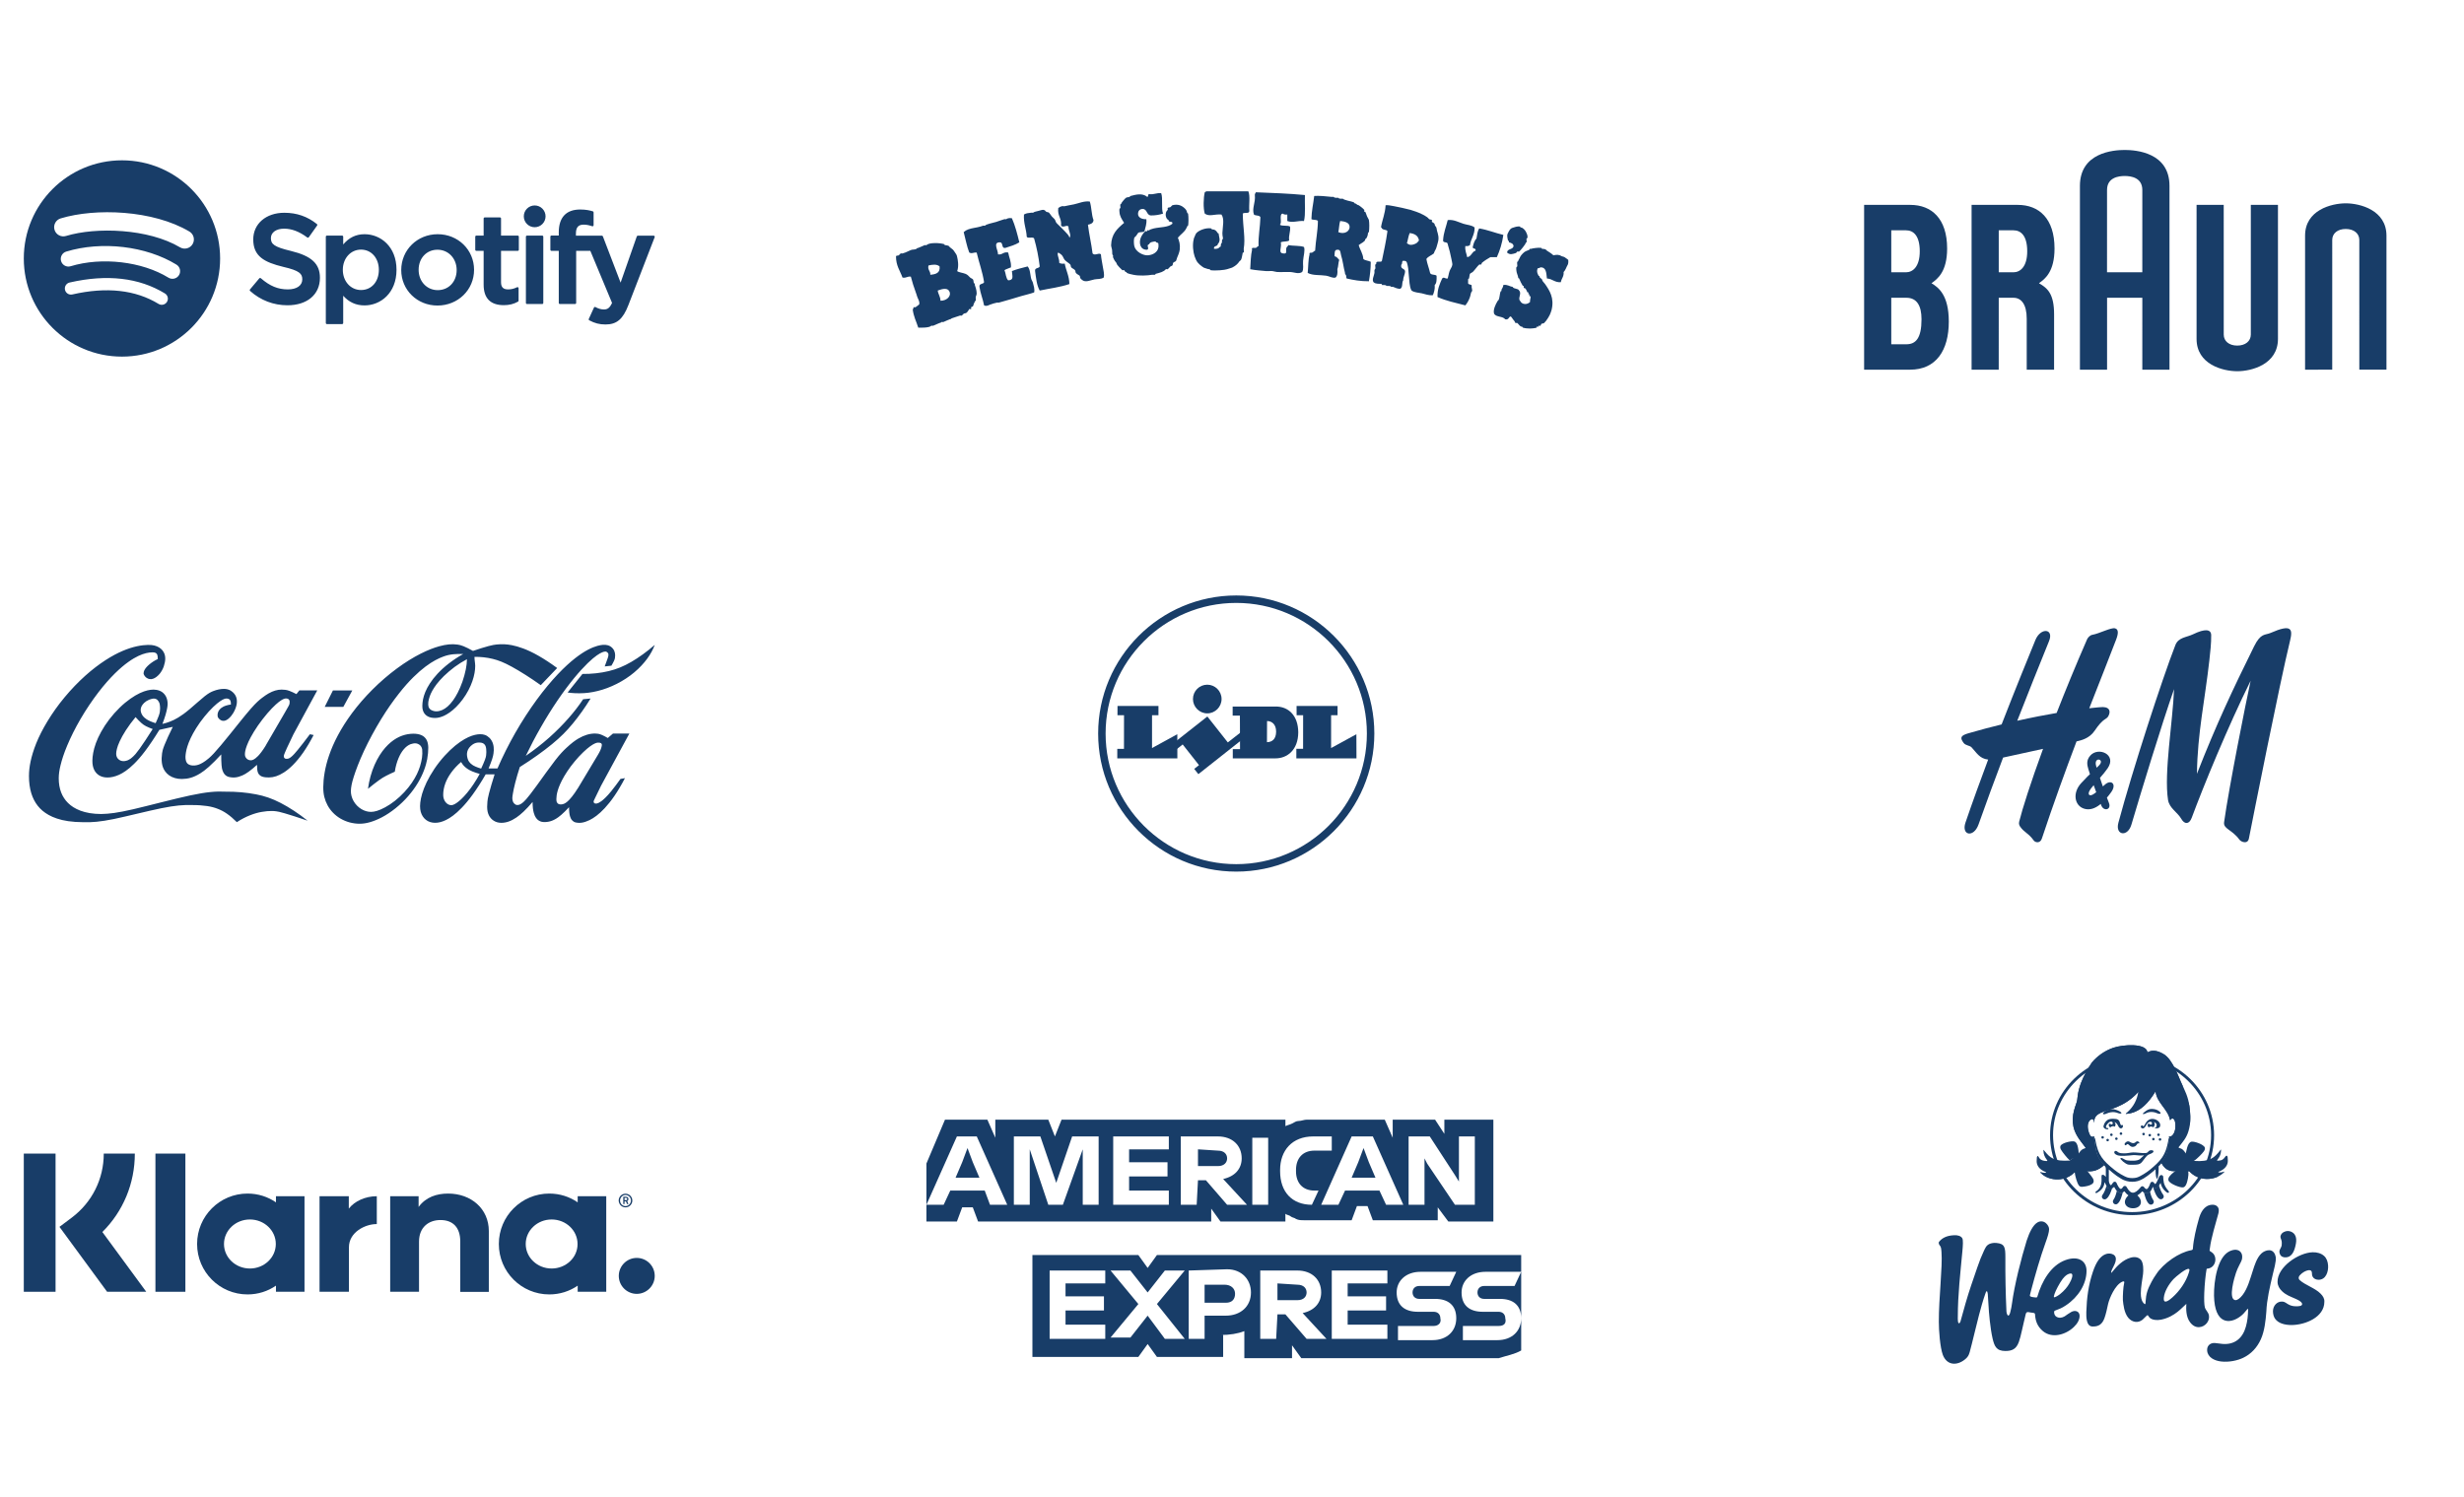
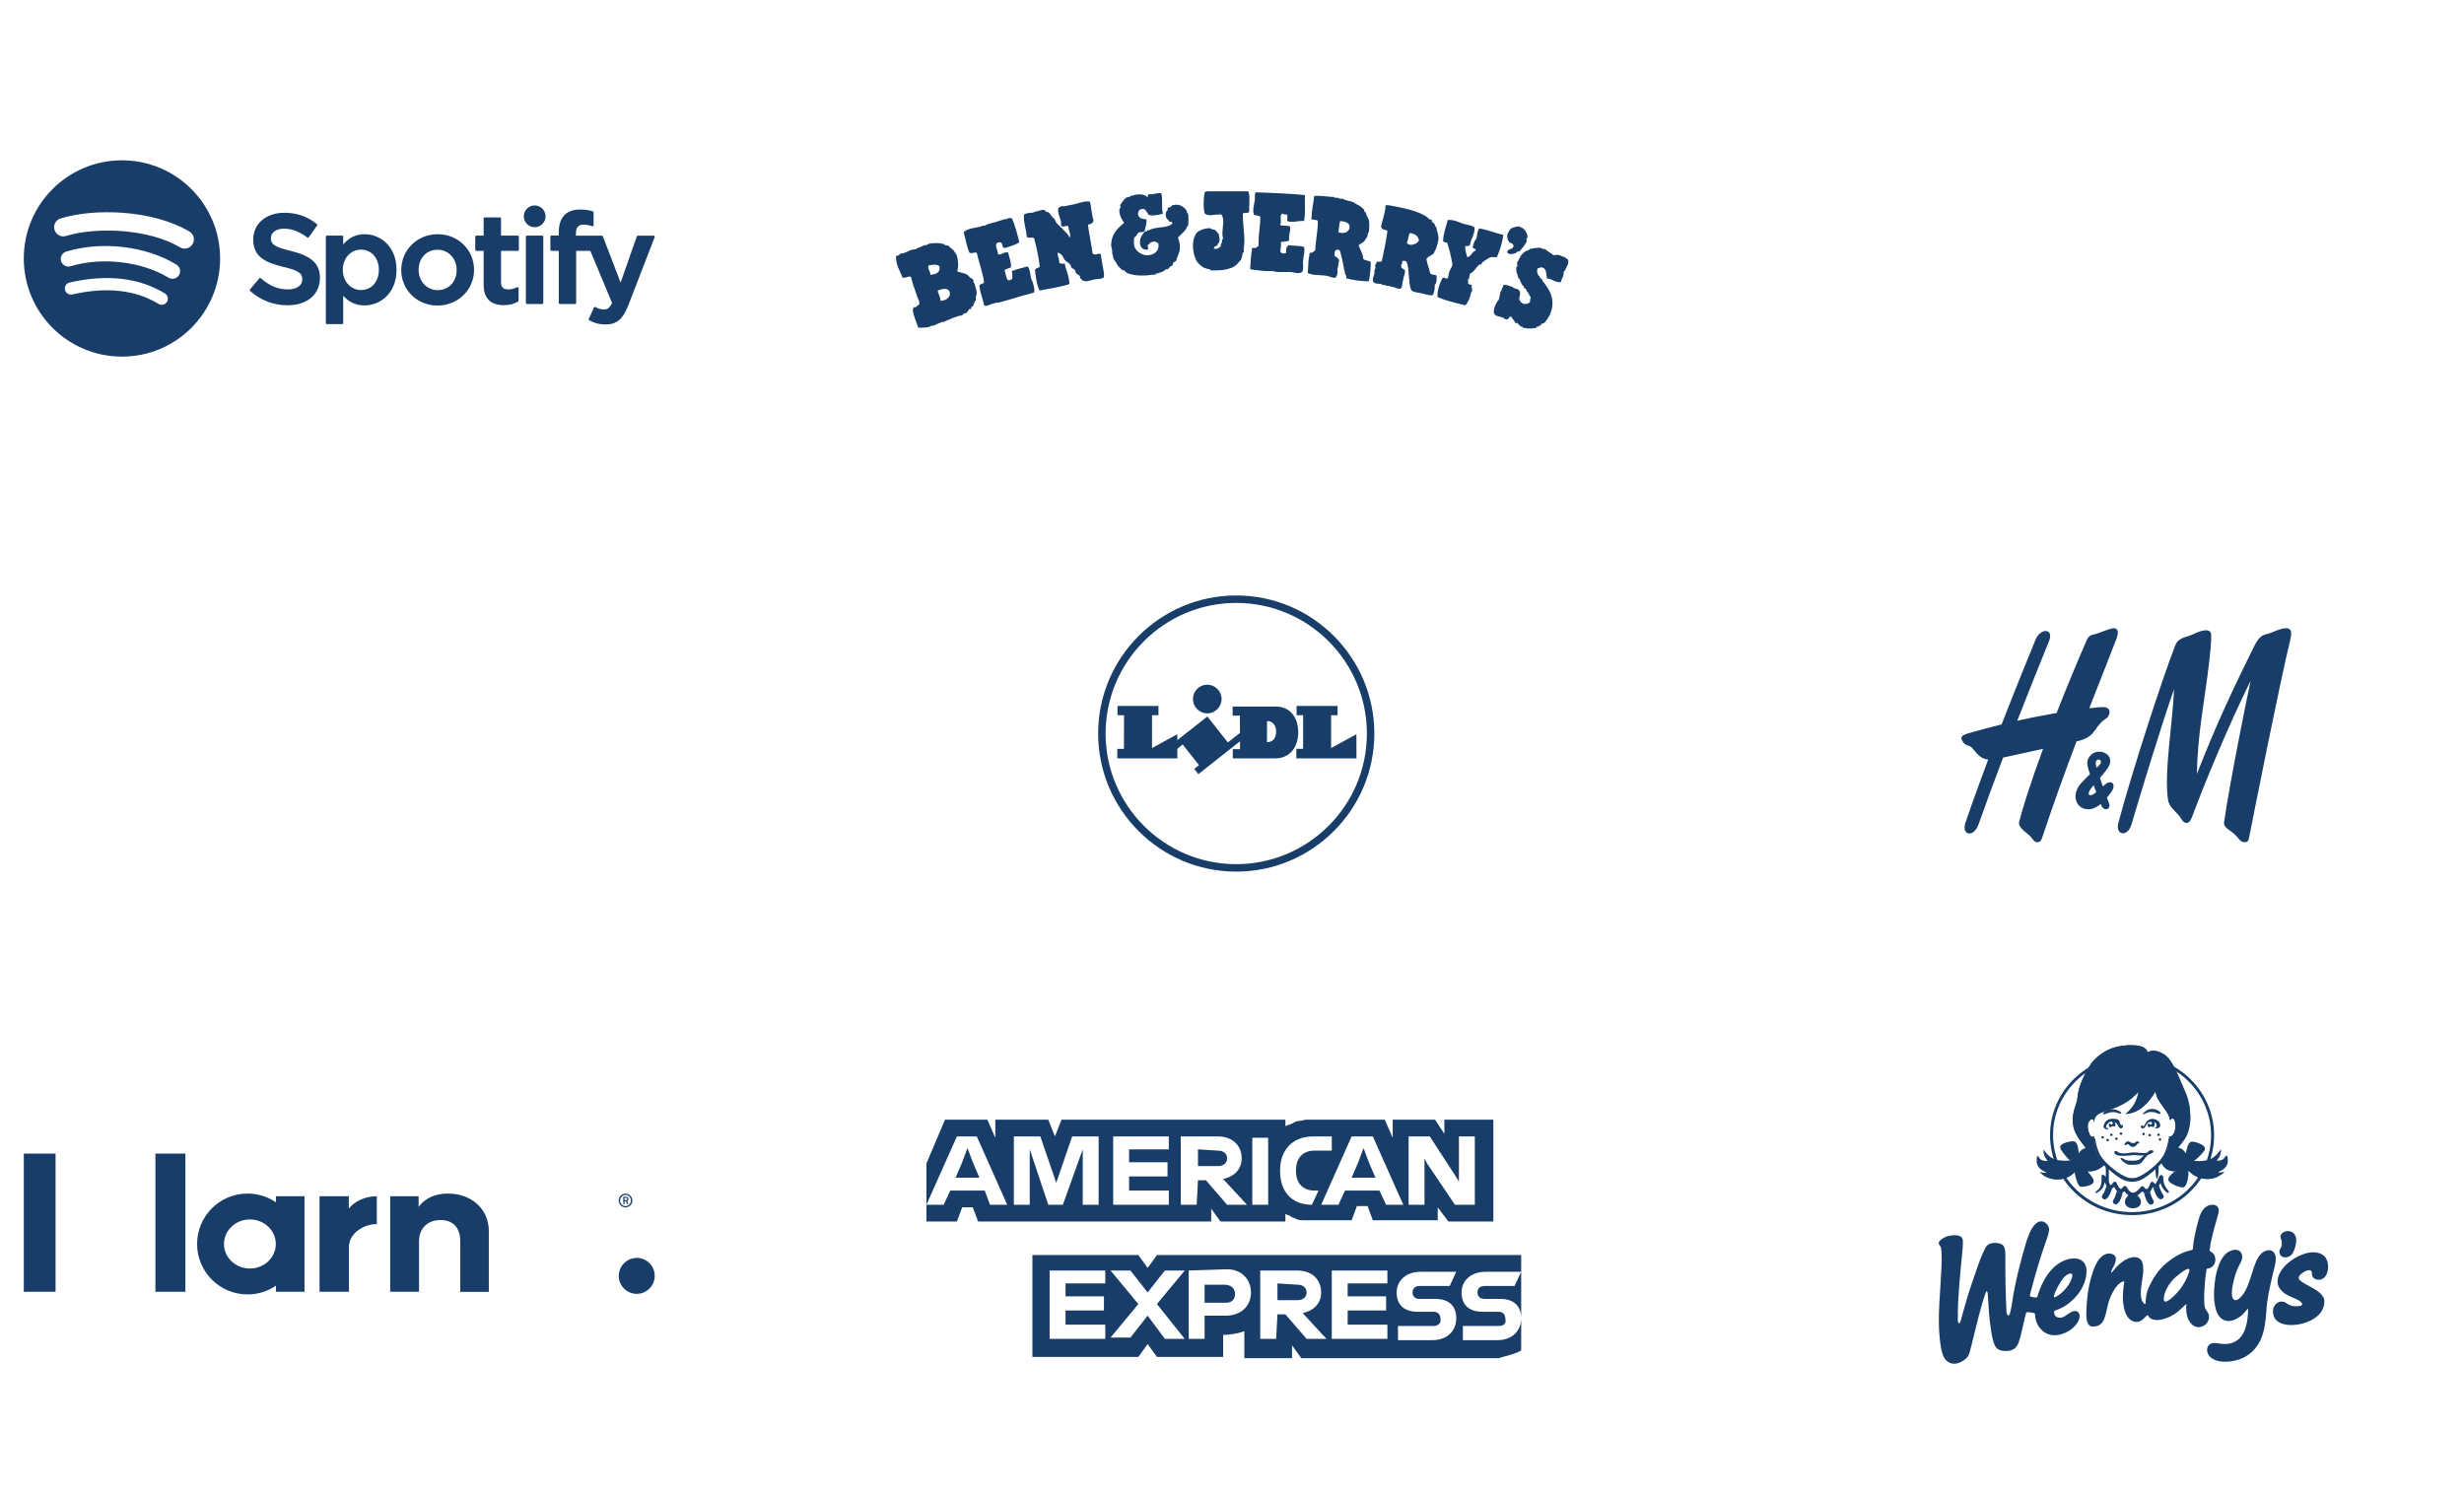
<svg xmlns="http://www.w3.org/2000/svg" width="451" height="274" viewBox="0 0 451 274" fill="none">
  <g clip-path="url(#clip0_1978_1863)">
    <path d="M287.047 47.582C287.08 48.001 287.064 48.321 286.878 48.6C286.738 48.809 286.546 49.473 286.198 49.789C286.275 50.657 285.793 50.966 285.69 51.655C284.535 51.735 284.166 51.029 283.143 50.977C283.018 50.026 283.067 48.904 281.955 48.94C281.82 49.03 281.681 49.117 281.446 49.11C281.251 49.614 281.335 49.963 281.615 50.467C281.665 50.557 281.775 50.445 281.786 50.637C281.801 50.924 282.278 50.981 282.295 51.316C282.302 51.457 282.632 51.747 282.804 51.995C283.607 53.157 284.54 54.554 283.992 56.747C283.954 56.897 283.877 57.037 283.822 57.256C283.727 57.638 283.083 58.724 282.634 59.123C282.499 59.243 282.282 59.175 282.125 59.293C282.052 59.347 282.025 59.59 281.955 59.632C281.893 59.67 281.66 59.579 281.615 59.632C281.598 59.653 281.636 59.791 281.615 59.802C281.555 59.83 281.317 59.752 281.276 59.802C281.262 59.819 281.293 59.965 281.276 59.971C280.967 60.083 280.38 60.136 280.088 60.141C279.71 60.148 279.095 60.095 278.73 59.971C278.669 59.951 278.73 59.81 278.561 59.802C278.167 59.781 278.035 59.382 277.712 59.123C277.653 59.075 277.419 59.179 277.374 59.123C277.3 59.033 277.285 58.868 277.203 58.784C276.901 58.468 276.63 57.949 276.524 57.935C276.165 57.891 276.207 58.621 275.507 58.444C275.075 57.857 273.829 58.084 273.47 57.425C273.256 56.754 273.721 55.722 274.148 55.05C274.173 55.012 274.311 54.88 274.319 54.88C274.505 54.405 274.5 53.8 274.658 53.352C274.68 53.29 274.819 53.354 274.827 53.183C274.829 53.137 274.81 53.054 274.827 53.013C274.904 52.823 275.124 52.626 275.167 52.164C275.958 52.052 276.257 52.432 276.864 52.504C277.046 52.945 277.871 52.741 278.052 53.183C278.585 53.702 277.779 54.62 278.222 55.05C278.551 55.818 279.62 55.818 280.088 55.219C279.926 55.085 280.301 54.374 280.088 54.201C280.073 54.187 279.924 54.218 279.919 54.201C279.9 54.141 279.963 53.897 279.919 53.861C279.898 53.844 279.76 53.882 279.75 53.861C279.72 53.8 279.799 53.563 279.75 53.522C279.727 53.503 279.591 53.546 279.579 53.522C279.45 53.286 279.374 53.03 279.24 52.843C279.176 52.755 278.962 52.755 278.9 52.674C278.855 52.614 278.957 52.38 278.9 52.334C278.876 52.314 278.748 52.36 278.731 52.334C278.462 51.917 278.264 51.471 278.052 50.977C278.02 50.9 277.893 50.989 277.883 50.807C277.864 50.452 277.563 49.979 277.543 49.449C277.538 49.312 277.504 49.071 277.543 48.94C277.569 48.859 277.701 48.771 277.712 48.771C277.753 48.508 277.633 48.175 277.712 47.922C277.73 47.866 277.874 47.917 277.883 47.753C277.886 47.673 278.01 47.507 278.052 47.413C278.211 47.069 278.324 46.802 278.731 46.395C279.125 46.001 279.281 45.977 279.919 45.716C279.993 45.685 279.91 45.556 280.089 45.546C280.135 45.544 280.218 45.563 280.259 45.546C280.451 45.47 281.542 45.283 282.126 45.377C282.137 45.378 282.164 45.54 282.295 45.546C282.629 45.563 282.77 45.58 282.974 45.716C283.052 45.767 283.1 45.859 283.144 45.886C283.455 46.079 283.982 46.4 284.332 46.734C284.909 46.597 285.408 46.602 285.859 46.904C285.921 46.945 286.319 47.014 286.368 47.074C286.431 47.15 286.864 47.382 287.047 47.582ZM279.579 43.17C279.586 43.265 279.603 43.418 279.579 43.509C279.551 43.624 279.413 43.662 279.41 43.679C279.369 43.882 279.484 44.166 279.41 44.357C279.382 44.427 279.249 44.35 279.239 44.527C279.23 44.71 278.247 45.929 278.051 46.054C277.991 46.093 277.757 46 277.712 46.054C277.524 46.285 277.562 46.304 277.203 46.394C276.943 46.458 276.363 46.724 275.846 46.224C275.883 45.469 276.947 45.742 277.034 45.036C276.976 44.585 276.589 44.462 276.185 44.357C276.212 44.16 276.148 44.055 276.015 44.018C275.864 43.263 275.74 43.038 276.185 42.321C276.435 41.915 276.559 41.761 277.034 41.642C277.132 41.618 277.745 41.37 278.222 41.472C278.25 41.479 278.246 41.635 278.391 41.642C278.767 41.662 279.245 42.207 279.41 42.66C279.478 42.847 279.568 43.013 279.579 43.17ZM275.167 43C274.951 44.538 274.523 45.863 273.979 47.073H272.791C272.324 47.348 271.777 47.664 271.263 48.092C271.212 48.134 271.139 48.411 271.094 48.431C271.018 48.465 270.817 48.377 270.754 48.431C270.383 48.752 270.009 49.346 269.566 49.789C269.458 49.897 269.128 50.002 269.057 50.128C268.962 50.296 268.966 50.714 268.887 50.977C268.872 51.028 268.726 50.985 268.718 51.146C268.709 51.316 268.725 51.486 268.718 51.655C268.593 52.234 269.344 51.935 269.397 52.334C269.235 52.469 269.609 53.18 269.397 53.353C269.199 53.516 269.22 53.898 269.057 54.371C268.867 54.923 268.571 55.471 268.209 55.898C266.458 55.444 264.637 55.058 263.117 54.371C263.068 52.908 263.533 51.958 263.967 50.977C264.321 50.607 264.45 51.062 264.984 50.977C265.122 50.524 265.153 50.118 265.324 49.619C265.449 49.256 265.803 48.84 265.833 48.431C265.848 48.224 265.712 47.688 265.663 47.413C265.497 46.5 265.261 45.631 264.984 44.698C264.989 44.184 264.13 44.533 264.135 44.019C264.212 42.568 264.691 41.519 264.984 40.285C266.055 40.142 266.949 40.672 267.869 40.964C268.584 41.191 269.353 41.184 269.906 41.643C269.936 43.031 269.215 43.668 269.057 44.868C268.861 45.01 268.602 45.092 268.208 45.037C268.118 45.92 268.433 46.397 268.548 47.074C269.339 46.961 269.373 46.09 270.075 45.886C270.225 45.341 269.516 45.654 269.566 45.207C269.715 44.62 269.861 44.031 270.245 43.679C270.355 42.998 270.428 42.279 270.755 41.813C272.347 42.085 273.658 42.642 275.167 43ZM262.947 41.812C262.975 42.355 263.365 42.939 263.286 43.848C263.253 44.236 263.037 44.85 262.947 45.206C262.818 45.725 262.626 45.798 262.438 46.394C262.012 46.761 261.389 46.929 261.08 47.413C261.235 48.334 261.564 49.078 261.759 49.958C261.898 50.386 262.654 50.194 262.947 50.468C262.964 51.163 262.975 51.853 262.607 52.165C262.664 52.956 262.475 53.504 262.268 54.032C261.508 54.118 260.864 53.831 260.232 53.692C259.565 53.544 258.882 53.554 258.365 53.183C257.951 52.502 257.985 51.337 257.856 50.298C257.798 49.833 257.788 49.176 257.686 48.77C257.586 48.37 257.574 47.691 257.007 47.752C256.459 47.599 256.768 48.305 256.498 48.431C256.269 49.283 257.08 49.093 257.177 49.619C257.177 50.298 256.837 50.637 256.837 51.316C256.542 51.722 256.809 52.535 256.328 52.844C255.869 52.922 255.385 52.671 254.971 52.504C254.909 52.481 254.67 52.551 254.631 52.504C254.495 52.34 254.4 52.368 254.122 52.334C254.071 52.327 253.811 52.37 253.782 52.334C253.646 52.17 253.551 52.199 253.273 52.165C253.222 52.158 252.963 52.201 252.934 52.165C252.924 52.151 252.946 51.997 252.934 51.995C252.41 51.888 251.843 52.046 251.407 51.656C251.074 51.199 251.478 50.541 251.576 49.959C251.604 49.796 251.541 49.612 251.576 49.45C251.607 49.309 251.717 49.278 251.746 49.11C251.79 48.849 251.556 48.452 251.916 48.262C251.76 47.596 252.81 48.138 252.934 47.752C253.294 45.963 253.699 44.217 253.952 42.322C253.818 41.994 253.207 42.155 252.934 41.812C252.876 41.739 252.936 41.599 252.764 41.643C252.992 40.229 253.537 39.134 253.613 37.569C253.942 37.503 254.577 37.636 255.14 37.739C256.118 37.917 257.07 38.136 258.195 38.418C258.344 38.455 258.485 38.533 258.704 38.588C258.854 38.625 258.995 38.703 259.214 38.757C259.362 38.795 260.025 39.078 260.402 39.267C260.68 39.406 260.975 39.587 261.251 39.776C261.399 39.877 261.466 40.02 261.59 40.115C261.681 40.185 262.016 40.197 262.099 40.285C262.151 40.339 262.041 40.577 262.099 40.624C262.238 40.738 262.591 40.821 262.608 41.133C262.621 41.377 262.93 41.5 262.947 41.812ZM258.874 44.697C259.432 44.495 259.451 44.329 259.723 44.019C259.587 43.136 258.933 42.771 258.025 42.661C257.781 43.209 257.702 43.92 257.516 44.528C257.972 44.887 258.346 44.887 258.874 44.697Z" fill="#183D68" />
    <path d="M250.898 47.922C250.89 49.215 250.759 50.384 250.559 51.486C249.02 51.498 247.728 51.262 246.486 50.977C246.377 50.832 246.45 50.408 246.316 50.298C246.129 50.145 246.23 50.065 246.146 49.789C245.949 49.139 245.759 47.61 245.467 46.734C245.347 46.374 245.432 45.638 244.788 45.716C244.21 45.702 244.286 46.345 244.279 46.904C244.7 46.992 244.884 47.318 245.128 47.583C244.941 48.075 244.975 48.787 244.788 49.28C244.843 49.957 244.797 50.534 244.449 50.807C243.855 50.95 243.38 50.568 242.752 50.468C241.618 50.288 240.291 50.473 239.357 49.958C239.471 48.826 239.439 47.55 239.697 46.564C239.581 46.129 239.987 46.335 240.206 46.225C240.408 46.123 240.489 45.958 240.715 45.885C240.82 44.012 241.199 42.41 241.225 40.454C241.024 40.145 240.34 40.32 240.037 40.115C240.062 38.555 240.393 37.304 240.546 35.872C241.316 35.801 242.83 35.928 243.77 36.042C243.821 36.049 244.081 36.007 244.11 36.042C244.245 36.206 244.34 36.178 244.619 36.212C244.67 36.218 244.93 36.176 244.958 36.212C245.094 36.376 245.189 36.347 245.467 36.381C245.518 36.388 245.778 36.346 245.807 36.381C245.9 36.496 246.211 36.603 246.656 36.721C247.01 36.814 247.518 36.906 247.844 37.06C247.925 37.099 247.827 37.22 248.014 37.23C248.258 37.244 248.38 37.553 248.693 37.569C248.721 37.571 249.502 38.141 249.711 38.418C249.757 38.477 249.655 38.712 249.711 38.757C249.734 38.778 249.864 38.732 249.881 38.757C250.018 38.974 250.094 39.317 250.22 39.606C250.344 39.889 250.532 40.127 250.559 40.285C250.646 40.782 250.661 41.77 250.559 42.491C250.559 42.498 250.396 42.533 250.39 42.661C250.367 43.082 250.259 43.355 250.05 43.679C249.989 43.773 249.89 43.654 249.88 43.849C249.86 44.244 249.098 44.531 248.692 44.867C248.931 45.758 249.461 46.363 249.541 47.413C249.872 47.702 250.491 47.708 250.898 47.922ZM244.958 42.49C246.134 42.996 247.214 42.27 246.995 41.302C246.864 40.724 246.097 40.523 245.298 40.453C245.104 41.053 245.111 41.851 244.958 42.49Z" fill="#183D68" />
    <path d="M238.846 35.703C238.789 37.287 238.994 39.133 238.676 40.456C237.488 40.374 236.636 40.837 235.622 40.456V39.267C235.228 39.322 234.97 39.24 234.773 39.098C234.047 39.22 234.734 40.756 234.264 41.134C234.677 41.457 235.685 41.185 236.131 41.474C236.233 42.48 235.834 42.986 235.961 44.02C235.607 44.288 234.835 44.137 234.434 44.359C234.641 45.377 233.869 46.343 234.943 46.396C235.658 46.502 235.32 45.907 235.453 45.377C235.508 45.153 235.755 45.111 235.792 44.868C236.693 45.043 237.881 44.928 238.677 45.208C238.906 45.84 238.586 46.813 238.508 47.753C238.447 48.494 238.667 49.242 238.338 49.79C237.656 50.236 236.931 49.819 236.132 49.79C235.365 49.763 234.585 49.829 233.755 49.79C233.501 49.778 233.173 49.648 232.907 49.62C232.528 49.583 232.097 49.656 231.719 49.62C231.03 49.554 229.784 49.47 228.834 49.281C228.915 48.061 228.923 46.769 229.173 45.717C229.002 45.206 229.552 45.417 229.852 45.378C230.074 45.318 230.119 45.079 230.361 45.038C230.303 43.114 230.649 41.593 230.7 39.777C230.561 39.349 229.806 39.541 229.512 39.268C229.112 38.085 229.833 37.138 229.682 35.704C229.635 35.429 229.843 35.412 229.852 35.195C232.897 35.316 235.959 35.423 238.846 35.703ZM228.663 38.588C228.714 39.205 227.758 38.816 227.475 39.098C227.489 41.596 227.982 43.607 227.645 45.547C227.622 45.669 227.726 46.144 227.645 46.226C227.631 46.24 227.478 46.211 227.475 46.226C227.346 46.723 227.343 47.206 227.136 47.584C227.076 47.692 226.883 47.781 226.796 47.923C226.609 48.227 226.193 48.643 225.608 48.941C225.294 49.101 224.978 49.127 224.59 49.281C224.267 49.41 222.436 49.61 221.535 49.45C221.516 49.447 221.501 49.288 221.365 49.281C220.995 49.26 220.942 49.176 220.686 49.111C220.387 49.036 220.306 49.001 220.007 48.772C219.348 48.268 219.019 47.984 218.649 46.905C218.395 46.162 218.235 44.826 218.48 43.85C218.537 43.62 218.537 43.509 218.649 43.341C218.724 43.229 218.797 42.875 218.989 42.663C219.472 42.126 220.784 41.641 221.704 41.814C221.726 41.818 221.734 41.977 221.874 41.984C222.4 42.011 222.583 42.182 222.892 42.663C222.951 42.756 223.052 42.637 223.062 42.832C223.09 43.37 223.513 44.008 222.892 44.699C222.862 45.178 222.086 44.911 222.213 45.548C222.7 45.583 223.075 45.505 223.231 45.209C223.583 45.256 223.354 44.708 223.571 44.53C223.766 44.37 223.571 44.021 223.74 43.851C223.995 43.596 223.713 43.377 223.74 42.663C223.784 41.475 224.16 40.107 223.571 39.268C222.323 39.148 221.342 39.721 220.516 39.099C220.214 38.133 220.273 36.171 220.516 35.195C220.654 35.163 220.686 35.025 220.855 35.025H228.492C228.861 35.9 228.569 37.437 228.663 38.588ZM217.462 39.097C217.567 39.751 217.548 40.942 217.462 41.304C217.453 41.34 217.301 41.324 217.292 41.474C217.289 41.553 217.165 41.72 217.122 41.813C216.827 42.452 216.138 42.865 215.595 43.51C215.836 44.133 216.048 44.73 215.934 45.716C215.883 46.156 215.581 46.906 215.425 47.244C215.372 47.359 215.344 47.614 215.255 47.753C215.162 47.901 214.843 47.953 214.746 48.092C214.632 48.255 214.707 48.468 214.576 48.602C214.483 48.698 214.356 48.695 214.237 48.771C214.133 48.838 213.93 49.14 213.727 49.28C213.666 49.323 213.434 49.224 213.388 49.28C213.013 49.74 212.375 49.907 211.521 50.129C211.479 50.141 211.506 50.29 211.352 50.299C211.189 50.307 211.002 50.268 210.843 50.299C210.081 50.443 208.468 50.524 207.448 50.299C206.975 50.194 206.644 50.141 206.26 49.959C206.179 49.92 206.277 49.8 206.09 49.79C205.874 49.778 205.877 49.507 205.751 49.45C205.67 49.413 205.483 49.503 205.412 49.45C205.34 49.396 204.405 48.493 204.393 48.262C204.387 48.118 204.135 47.887 204.054 47.753C203.944 47.575 203.835 47.376 203.714 47.074C203.691 47.013 203.762 46.774 203.714 46.735C203.502 46.562 203.626 46.38 203.545 45.717C203.508 45.418 203.367 45.15 203.375 44.868C203.44 42.843 204.446 41.89 205.751 40.795C205.3 40.089 204.93 39.546 204.902 38.758C204.897 38.621 204.864 38.38 204.902 38.249C204.93 38.159 205.067 38.079 205.072 38.079C205.108 37.881 204.996 37.587 205.072 37.401C205.103 37.328 205.231 37.409 205.242 37.231C205.247 37.129 205.853 36.378 206.09 36.213C206.286 36.077 206.532 36.127 206.77 36.043C206.808 36.029 206.812 35.906 206.939 35.873C207.818 35.653 209.057 35.262 209.994 36.043C210.238 36.004 210.053 35.537 210.333 35.534C211.255 35.663 211.649 35.266 212.54 35.364C212.898 36.364 212.506 38.114 212.879 39.098C212.239 39.307 211.525 39.441 210.673 39.438C209.809 39.397 210.036 38.263 209.145 38.249C208.517 38.263 208.314 38.713 208.297 39.098C208.264 39.838 209.052 40.169 209.824 40.116C209.922 41.063 209.627 41.617 209.485 42.323C209.259 42.606 208.522 42.379 208.297 42.662C208.168 42.832 208.09 43 207.957 43.171C207.912 43.231 207.631 43.463 207.618 43.511C207.489 43.935 207.538 44.682 207.618 45.038C207.844 46.05 209.13 46.741 209.994 46.736C210.909 46.728 212.238 46.172 212.03 44.699C212.083 44.307 211.54 44.51 211.521 44.19C211.015 44.249 210.488 44.288 210.333 44.699C209.702 44.901 210.459 45.434 209.994 45.717C208.652 45.78 208.438 44.439 208.806 43.511C208.925 43.21 209.288 42.582 209.655 42.323C209.716 42.28 209.948 42.379 209.994 42.323C210.011 42.302 209.973 42.163 209.994 42.153C210.055 42.124 210.293 42.202 210.333 42.153C210.417 42.051 210.766 41.907 211.182 41.814C212.387 41.542 213.756 41.646 214.577 40.965C214.739 40.349 213.815 40.822 213.898 40.286C213.329 40.091 213.13 38.908 213.728 38.42C213.785 38.372 213.679 38.138 213.728 38.08C213.86 37.924 214.04 38.016 214.237 37.91C214.305 37.873 214.529 37.583 214.577 37.571C215.586 37.318 216.238 37.592 216.783 38.08C217.107 38.37 217.197 38.545 217.292 38.929C217.319 39.033 217.462 39.094 217.462 39.097ZM201.847 48.771C201.954 49.474 202.188 50.214 202.017 50.808C201.479 51.144 200.865 51.037 200.32 51.148C199.215 51.373 198.558 51.864 197.774 50.978C197.659 50.847 197.72 50.592 197.604 50.468C197.475 50.331 197.116 50.209 196.926 49.959C196.834 49.839 196.863 49.577 196.756 49.45C196.58 49.238 196.232 49.123 196.077 48.941C195.965 48.809 196.009 48.564 195.908 48.432C195.717 48.184 195.205 47.936 194.889 47.584C194.682 47.353 194.577 46.953 194.38 46.735C194.132 46.462 193.942 46.399 193.701 46.226C193.353 46.471 193.962 47.424 193.871 48.093C194.071 48.288 194.47 48.285 194.889 48.262C195.123 49.556 195.71 50.496 195.738 51.996C194.098 52.563 192.128 52.799 190.307 53.184C189.759 52.261 189.636 50.913 189.458 49.62C189.36 48.955 190.156 49.187 190.307 48.771C190.104 47.05 189.763 45.347 189.289 43.68C189.143 43.261 188.107 43.729 187.931 43.34C187.856 41.888 187.317 40.9 187.422 39.267C187.844 39.025 188.099 39.009 188.779 38.928C188.83 38.921 189.09 38.963 189.119 38.928C189.233 38.789 189.638 38.706 190.137 38.588C190.478 38.508 190.751 38.381 190.986 38.419C191.371 38.48 191.274 38.607 191.495 38.758C191.6 38.829 191.897 38.833 192.004 38.928C192.14 39.048 192.344 39.403 192.514 39.607C192.659 39.78 192.907 39.975 193.023 40.116C193.189 40.316 193.216 40.611 193.362 40.795C193.527 41 193.715 41.134 193.871 41.304C194.218 41.682 194.583 41.967 194.89 42.322C195.234 42.719 195.691 43.079 195.739 43.51C196.176 43.12 195.533 42.193 195.569 41.474C195.238 41.07 194.619 41.784 194.211 41.304C194.349 39.921 193.512 39.515 193.702 38.08C193.943 37.888 194.113 37.807 194.381 37.74C194.539 37.702 194.734 37.788 194.89 37.74C195.114 37.672 195.978 37.53 196.587 37.401C197.463 37.216 198.428 36.751 199.472 36.892C199.813 37.908 199.769 39.31 200.151 40.286C200.112 40.87 199.645 41.026 199.133 41.135C199.355 42.949 199.755 44.585 199.981 46.396C200.416 46.892 201.178 46.176 201.508 46.566C201.559 47.285 201.73 48.006 201.847 48.771ZM189.118 51.996C189.157 52.15 189.427 52.906 189.288 53.524C188.524 53.798 187.74 53.965 186.912 54.202C185.612 54.578 184.296 55.008 182.839 55.39C182.734 55.417 182.606 55.363 182.5 55.39C182.34 55.429 182.075 55.483 181.82 55.56C181.662 55.607 181.537 55.674 181.311 55.73C181.106 55.78 180.585 56.149 180.123 55.899C179.896 54.713 179.458 53.736 179.275 52.505C179.176 51.839 179.972 52.072 180.123 51.657C179.821 49.696 179.188 48.067 178.766 46.226C178.056 46.187 177.965 46.502 177.408 46.226C176.958 45.092 176.728 43.738 176.39 42.492C176.685 42.237 176.894 42.105 177.238 41.982C177.985 41.718 178.659 41.696 179.445 41.474C179.594 41.431 179.74 41.365 179.954 41.304C180.012 41.287 180.26 41.346 180.294 41.304C180.526 41.02 181.668 40.823 182.33 40.625C182.853 40.467 183.236 40.29 183.857 40.116C183.915 40.099 184.163 40.158 184.197 40.116C184.28 40.014 184.685 39.846 185.215 39.946C185.804 41.282 186.199 42.808 186.573 44.359C185.846 44.82 184.932 45.093 184.027 45.377C183.209 45.516 183.696 44.35 183.009 44.359C181.661 44.34 182.725 45.847 182.669 46.565C183.524 46.685 183.618 46.042 184.535 46.226C184.689 47.147 185.106 47.804 185.045 48.941C184.665 49.126 184.194 49.223 183.857 49.45C184.113 50.042 184.091 50.913 184.536 51.317C185.622 51.273 185.276 50.553 185.215 49.619C186.101 49.261 187.118 49.032 188.1 48.771C188.736 49.527 188.456 50.714 188.949 51.486C189.054 51.653 189.057 51.754 189.118 51.996ZM178.426 52.166C178.515 52.388 178.772 53.147 178.766 53.693C178.761 54.065 178.633 54.119 178.596 54.372C178.566 54.581 178.661 54.851 178.596 55.051C178.577 55.107 178.435 55.055 178.426 55.221C178.423 55.299 178.299 55.467 178.257 55.56C178.206 55.672 178.173 55.936 178.087 56.069C178.045 56.134 177.773 56.183 177.748 56.239C177.715 56.31 177.8 56.524 177.748 56.578C177.695 56.633 177.456 56.521 177.408 56.578C177.294 56.717 177.142 57.078 176.899 57.257C176.749 57.368 176.536 57.337 176.39 57.427C176.291 57.488 176.138 57.722 176.05 57.767C175.964 57.81 175.806 57.742 175.711 57.767C175.562 57.804 175.421 57.882 175.202 57.936C175.052 57.973 174.911 58.051 174.692 58.106C174.692 58.106 174.195 58.262 174.183 58.276C174.069 58.415 174.054 58.392 173.844 58.445C173.643 58.494 173.053 58.805 172.656 58.954C172.596 58.976 172.354 58.908 172.316 58.954C172.203 59.093 172.187 59.071 171.977 59.124C171.777 59.173 171.186 59.483 170.789 59.633C170.73 59.655 170.487 59.587 170.45 59.633C170.131 60.023 168.512 59.994 168.074 59.972C167.722 58.852 167.195 57.909 167.055 56.578C167.257 56.61 167.14 56.323 167.225 56.239C167.277 56.186 167.517 56.296 167.565 56.239C167.605 56.189 168.033 55.938 168.243 55.73C168.381 55.198 168.063 54.823 167.904 54.372C167.814 54.116 167.702 53.696 167.565 53.354C167.329 52.761 166.947 51.538 166.716 50.638C166.059 50.547 165.888 50.942 165.189 50.808C164.747 49.552 163.977 48.625 164.001 46.904C164.094 46.735 164.331 46.829 164.51 46.735C164.603 46.684 164.771 46.427 164.849 46.395C164.944 46.356 165.089 46.421 165.189 46.395C165.338 46.358 165.479 46.28 165.698 46.226C165.891 46.178 166.426 45.873 166.886 45.716C166.991 45.681 167.619 45.688 167.735 45.547C167.848 45.407 167.864 45.429 168.074 45.377C168.274 45.326 168.865 45.017 169.262 44.868C169.321 44.846 169.564 44.914 169.602 44.868C170.015 44.361 172.09 44.442 172.826 44.698C172.889 44.721 172.826 44.859 172.996 44.868C173.108 44.873 173.614 44.963 173.675 45.038C173.811 45.204 173.831 45.251 174.014 45.377C174.289 45.563 174.473 45.709 174.693 46.056C174.812 46.241 174.91 46.375 175.033 46.565C175.138 46.731 175.141 46.832 175.202 47.074C175.298 47.451 175.542 48.699 175.202 49.62C175.408 49.853 176.28 49.936 176.73 50.13C177.095 50.285 177.242 50.472 177.578 50.809C177.697 50.927 177.999 51.014 178.088 51.148C178.226 51.355 178.159 51.586 178.258 51.827C178.288 51.9 178.417 51.816 178.427 51.996C178.428 52.042 178.409 52.125 178.426 52.166ZM172.147 55.051C173.257 55.058 174.053 54.267 173.844 53.524C173.587 52.61 172.567 52.825 171.637 53.184C171.731 53.882 172.125 54.282 172.147 55.051ZM170.28 50.299C171.266 50.21 172.121 49.99 171.977 48.771C171.504 48.32 170.636 48.42 169.94 48.602C169.762 49.459 170.327 49.572 170.28 50.299Z" fill="#183D68" />
  </g>
-   <path d="M348.934 63.019H346.17V54.507H348.934C350.828 54.507 351.705 55.919 351.705 58.447C351.705 61.917 350.653 63.019 348.934 63.019ZM346.17 42.158H348.866C350.258 42.158 351.385 43.182 351.385 46.004C351.385 48.856 350.083 49.842 348.866 49.842H346.17L346.17 42.158ZM353.546 51.853V51.83C354.642 51.061 356.394 49.738 356.394 45.486C356.394 39.992 353.528 37.504 349.655 37.504H341.199V67.67H349.611C354.379 67.67 356.7 64.136 356.7 58.87C356.7 53.957 354.773 52.601 353.546 51.853ZM365.842 42.158H368.538C369.93 42.158 371.053 43.182 371.053 46.004C371.053 48.856 369.755 49.842 368.538 49.842H365.842V42.158ZM375.973 57.574C375.973 53.815 374.806 52.759 373.218 51.853V51.83C374.314 51.06 376.051 49.737 376.051 45.486C376.051 39.992 373.2 37.504 369.327 37.504H360.871V67.67H365.838L365.841 54.507H368.537C369.951 54.507 370.962 55.682 370.962 58.348V67.67H375.97L375.973 57.574ZM385.663 34.777C385.663 32.509 387.746 32.216 388.896 32.216C390.047 32.216 392.121 32.503 392.121 34.777L392.119 49.842H385.66L385.663 34.777ZM388.896 27.452C386.795 27.452 380.7 27.929 380.7 34.028V67.674H385.669V54.509H392.122L392.12 67.668H397.094V34.028C397.094 27.917 390.991 27.452 388.896 27.452ZM411.98 37.498V61.244C411.98 62.453 410.98 63.26 409.496 63.26C408.005 63.26 407.024 62.451 407.024 61.244L407.02 37.498L402.052 37.504L402.051 62.038C402.051 66.709 406.853 67.954 409.501 67.954C412.125 67.954 416.948 66.702 416.948 62.032V37.498L411.98 37.498ZM431.84 67.666L431.838 43.929C431.838 42.721 430.839 41.914 429.356 41.914C427.864 41.914 426.882 42.723 426.882 43.929L426.881 67.666L421.911 67.67V43.136C421.911 38.465 426.714 37.219 429.363 37.219C431.987 37.219 436.808 38.471 436.808 43.142V67.666L431.84 67.666Z" fill="#183D68" />
-   <path fill-rule="evenodd" clip-rule="evenodd" d="M46.777 145.39C45.135 145.072 43.214 144.896 41.296 144.916C39.58 144.827 37.86 144.949 34.795 145.605C31.732 146.26 27.331 147.449 24.394 148.129C21.462 148.807 19.997 148.976 18.528 149.006C17.794 149.006 17.069 148.947 16.425 148.841C15.781 148.733 15.22 148.58 14.727 148.397C14.235 148.211 13.809 147.998 13.432 147.762C13.059 147.526 12.735 147.27 12.454 146.989C12.17 146.712 11.926 146.41 11.72 146.088C11.508 145.766 11.331 145.423 11.189 145.05C11.046 144.674 10.935 144.275 10.861 143.84C10.787 143.404 10.75 142.933 10.751 142.462C10.757 141.748 10.845 141.039 11.08 140.083C11.313 139.125 11.69 137.918 12.306 136.459C12.919 134.991 13.767 133.273 14.763 131.573C15.759 129.864 16.902 128.182 17.989 126.759C19.077 125.336 20.114 124.181 21.035 123.269C21.96 122.356 22.771 121.685 23.474 121.184C24.181 120.674 24.778 120.334 25.313 120.077C25.842 119.826 26.315 119.665 26.737 119.56C27.162 119.457 27.544 119.412 27.927 119.412C28.178 119.417 28.37 119.426 28.586 119.58C28.794 119.768 28.819 119.92 28.861 120.194C28.871 120.316 28.879 120.479 28.879 120.642C28.326 120.886 27.724 121.282 27.273 121.675C27.062 121.856 26.911 122.015 26.79 122.152C26.477 122.519 26.294 122.859 26.284 123.221C26.244 123.484 26.607 123.964 26.848 124.093C27.591 124.589 28.43 124.256 29.211 123.359C29.363 123.173 29.511 122.96 29.64 122.728C29.772 122.498 29.886 122.245 29.977 121.992C30.305 120.981 30.45 119.937 29.732 119.044C29.564 118.842 29.361 118.665 29.118 118.516C28.873 118.368 28.592 118.25 28.277 118.167C27.955 118.087 27.597 118.04 27.071 118.051C26.543 118.063 25.849 118.131 25.069 118.297C24.291 118.467 23.425 118.731 22.465 119.142C21.508 119.548 20.454 120.099 19.297 120.851C18.14 121.603 16.879 122.553 15.597 123.702C14.318 124.853 13.017 126.198 11.83 127.63C9.414 130.53 7.606 133.638 6.627 136.073C6.131 137.317 5.809 138.413 5.598 139.384C5.396 140.356 5.303 141.202 5.303 142.053C5.299 143.168 5.442 144.288 5.732 145.224C5.872 145.669 6.037 146.074 6.232 146.45C6.427 146.826 6.65 147.173 6.903 147.497C7.157 147.819 7.443 148.117 7.773 148.397C8.105 148.676 8.48 148.938 8.91 149.179C9.344 149.421 9.832 149.64 10.413 149.832C10.995 150.029 11.669 150.198 12.492 150.316C13.315 150.436 14.291 150.504 15.266 150.504C16.796 150.553 18.326 150.438 20.871 149.917C23.415 149.389 26.973 148.468 29.526 147.949C32.077 147.43 33.625 147.313 35.173 147.367C36.139 147.358 37.115 147.43 37.902 147.546C38.69 147.662 39.294 147.834 39.859 148.056C40.423 148.274 40.951 148.541 41.533 148.946C42.121 149.354 42.763 149.9 43.352 150.495C44.954 149.443 46.639 148.821 47.934 148.615C48.583 148.499 49.171 148.448 49.757 148.451C50.008 148.451 50.258 148.471 50.551 148.509C50.843 148.545 51.181 148.606 52.153 148.888C53.119 149.172 54.716 149.682 56.3 150.226C54.672 148.92 52.911 147.77 51.352 146.969C49.788 146.164 48.423 145.698 46.782 145.385L46.777 145.39ZM86.706 143.497C86.316 144.082 85.909 144.633 85.512 145.111C85.118 145.589 84.733 145.997 84.398 146.31C84.058 146.625 83.771 146.851 83.539 147.006C83.306 147.163 83.118 147.251 82.975 147.306C82.832 147.36 82.724 147.387 82.613 147.387C82.264 147.387 81.915 147.244 81.607 146.895C81.508 146.785 81.421 146.653 81.347 146.501C81.184 146.152 81.115 145.866 81.124 145.409C81.125 145.153 81.152 144.822 81.216 144.473C81.278 144.124 81.377 143.761 81.52 143.373C82.007 142.062 83.003 140.666 84.395 139.484C84.567 139.793 84.784 140.089 85.111 140.384C85.263 140.523 85.439 140.658 85.652 140.795C85.865 140.932 86.115 141.071 86.479 141.221C86.841 141.37 87.32 141.533 87.804 141.664C87.463 142.3 87.088 142.921 86.697 143.505L86.706 143.497ZM105.791 144.249C105.43 144.848 105.014 145.419 104.682 145.841C104.348 146.262 104.083 146.53 103.855 146.725C103.628 146.921 103.435 147.047 103.243 147.127C102.849 147.288 102.407 147.324 102.101 147.082C101.839 146.823 101.845 146.617 101.838 146.232C101.838 146.062 101.856 145.83 101.892 145.57C101.931 145.311 101.992 145.024 102.093 144.684C102.191 144.353 102.327 143.986 102.518 143.548C102.71 143.118 102.956 142.626 103.278 142.08C103.598 141.534 103.994 140.935 104.455 140.308C104.92 139.691 105.452 139.047 105.973 138.483C106.492 137.928 107.002 137.445 107.428 137.078C107.858 136.72 108.206 136.47 108.475 136.309C108.743 136.147 108.937 136.065 109.087 136.013C109.24 135.96 109.356 135.94 109.47 135.939C109.685 135.942 109.833 135.942 110.002 136.031C110.25 136.222 110.148 136.452 110.1 136.72C110.064 136.874 110.002 137.071 109.894 137.313C109.787 137.555 109.641 137.841 109.473 138.119L105.793 144.254L105.791 144.249ZM88.978 138.276C88.952 138.47 88.916 138.659 88.767 139.064C88.619 139.469 88.354 140.088 88.065 140.694C87.683 140.581 87.306 140.444 87.034 140.323C86.759 140.203 86.592 140.099 86.45 140.003C86.31 139.905 86.199 139.813 86.104 139.721C85.914 139.533 85.786 139.349 85.693 139.152C85.286 138.123 85.353 137.058 86.57 136.235C86.933 136.011 87.309 135.913 87.656 135.922C88.012 135.931 88.282 135.94 88.592 136.173C88.894 136.454 88.932 136.703 88.991 137.094C89.009 137.258 89.018 137.473 89.018 137.676C89.018 137.882 89.004 138.074 88.978 138.266V138.276ZM52.446 137.073C52.737 136.436 53.216 135.422 53.708 134.415L58.072 126.372H54.801L54.254 127.054C53.797 126.812 53.328 126.598 52.99 126.472C52.65 126.347 52.444 126.302 52.221 126.275C52.006 126.249 51.764 126.231 51.532 126.231C50.762 126.24 50.019 126.446 49.133 126.947C48.802 127.137 48.427 127.394 47.955 127.752C47.481 128.112 46.912 128.579 45.877 129.765C44.842 130.949 43.342 132.853 42.096 134.397C40.85 135.945 39.858 137.133 39.143 137.9C38.428 138.668 37.989 139.01 37.628 139.268C37.269 139.522 36.989 139.688 36.733 139.81C36.483 139.932 36.259 140.009 36.049 140.058C35.503 140.183 34.919 140.174 34.474 139.897C34.206 139.704 34.131 139.535 34.05 139.324C33.883 138.751 33.951 138.293 34.032 137.734C34.086 137.403 34.171 137.036 34.306 136.607C34.442 136.177 34.628 135.691 34.89 135.135C35.15 134.581 35.484 133.954 35.912 133.277C36.753 131.919 38.018 130.369 39.026 129.411C39.524 128.931 39.943 128.597 40.27 128.373C40.597 128.149 40.832 128.028 41.013 127.958C41.194 127.889 41.321 127.864 41.449 127.863C41.628 127.868 41.784 127.887 41.95 127.997C42.156 128.158 42.192 128.266 42.242 128.522C42.257 128.635 42.269 128.796 42.269 128.957C41.962 129.002 41.661 129.071 41.422 129.142C41.184 129.213 41.015 129.288 40.876 129.36C40.735 129.435 40.621 129.507 40.524 129.578C39.844 130.095 39.773 130.742 39.839 131.162C39.901 131.368 40.062 131.581 40.277 131.735C40.895 132.209 41.619 131.896 42.309 131.064C42.434 130.912 42.559 130.737 42.675 130.549C43.042 129.945 43.248 129.363 43.329 128.86C43.438 128.063 43.323 127.127 42.237 126.424C41.831 126.197 41.471 126.1 40.984 126.1C40.716 126.1 40.387 126.13 40.057 126.198C39.726 126.261 39.393 126.367 39.014 126.512C38.639 126.659 38.221 126.85 37.461 127.451C36.7 128.055 35.594 129.071 34.718 129.807C33.841 130.545 33.188 131.004 32.624 131.344C32.061 131.684 31.584 131.908 31.116 132.087C30.648 132.27 30.191 132.409 29.727 132.513C29.955 131.934 30.156 131.349 30.304 130.842C30.452 130.337 30.546 129.914 30.604 129.594C30.662 129.271 30.684 129.048 30.683 128.819C30.68 128.362 30.575 127.888 30.393 127.526C30.303 127.347 30.196 127.191 30.079 127.055C29.811 126.742 29.529 126.572 29.233 126.446C28.444 126.146 27.778 126.196 26.976 126.379C26.57 126.478 26.111 126.634 25.589 126.88C25.07 127.126 24.49 127.458 23.862 127.903C23.233 128.345 22.557 128.901 21.893 129.55C21.227 130.199 20.572 130.937 19.994 131.694C18.848 133.191 18.016 134.75 17.545 136.049C17.311 136.693 17.156 137.279 17.058 137.815C16.959 138.352 16.914 138.836 16.91 139.229C16.904 139.62 16.937 139.918 16.993 140.187C17.047 140.455 17.129 140.697 17.235 140.912C17.336 141.126 17.462 141.314 17.611 141.484C17.763 141.654 17.933 141.798 18.131 141.923C18.328 142.046 18.555 142.147 18.81 142.215C19.065 142.283 19.349 142.322 19.663 142.322C19.977 142.322 20.317 142.286 20.668 142.206C21.02 142.125 21.386 142.009 21.773 141.834C22.157 141.661 22.569 141.432 23.022 141.109C23.476 140.792 23.97 140.385 24.541 139.821C25.114 139.26 25.764 138.541 26.559 137.483C27.355 136.428 28.299 135.032 29.172 133.596L31.628 133.05C31.006 134.285 30.436 135.55 30.113 136.358C29.79 137.163 29.719 137.515 29.665 137.888C29.504 139.064 29.543 140.259 30.215 141.188C30.42 141.475 30.671 141.725 30.966 141.934C31.262 142.139 31.606 142.309 31.995 142.42C32.389 142.537 32.828 142.597 33.266 142.596C34.399 142.581 35.383 142.354 36.661 141.562C37.093 141.294 37.579 140.943 38.236 140.359C38.889 139.773 39.712 138.954 40.491 138.095C40.486 138.844 40.513 139.595 40.554 140.081C40.597 140.569 40.652 140.788 40.709 140.967C40.769 141.146 40.826 141.283 40.885 141.402C40.947 141.518 41.01 141.615 41.077 141.697C41.33 142.002 41.569 142.118 41.851 142.211C42.785 142.435 43.507 142.318 44.401 141.925C44.72 141.781 45.067 141.585 45.518 141.262C45.969 140.936 46.52 140.484 47.04 140.001C47.04 140.308 47.057 140.618 47.081 140.842C47.108 141.066 47.143 141.205 47.179 141.321C47.242 141.509 47.299 141.636 47.441 141.804C47.798 142.171 48.147 142.224 48.595 142.287C48.774 142.305 48.998 142.314 49.221 142.314C50.093 142.31 50.957 142.036 51.954 141.401C52.476 141.066 53.031 140.623 53.624 140.028C54.215 139.432 54.843 138.685 55.494 137.755C56.142 136.824 56.811 135.705 57.403 134.546L56.72 134.406C55.897 135.509 55.056 136.593 54.504 137.263C53.957 137.931 53.706 138.185 53.516 138.364C53.324 138.543 53.194 138.641 53.077 138.715C52.835 138.876 52.585 138.927 52.334 138.894C52.189 138.901 51.95 138.726 51.959 138.514C51.959 138.394 51.909 138.389 52.012 138.113C52.069 137.959 52.168 137.696 52.46 137.059L52.446 137.073ZM25.493 137.134C24.891 137.972 24.628 138.238 24.409 138.442C24.194 138.648 24.015 138.791 23.863 138.903C23.702 139.013 23.559 139.091 23.423 139.151C22.781 139.41 22.039 139.455 21.513 138.793C21.328 138.515 21.262 138.266 21.268 137.903C21.277 137.693 21.307 137.431 21.402 137.076C21.491 136.718 21.644 136.271 21.909 135.698C22.171 135.126 22.547 134.437 23.041 133.669C23.536 132.904 24.154 132.067 24.813 131.268C25.174 131.679 25.559 132.064 25.863 132.336C26.167 132.608 26.391 132.76 26.722 132.93C27.053 133.1 27.497 133.291 27.948 133.449C27.051 134.881 26.108 136.288 25.505 137.127L25.493 137.134ZM48.654 136.457C48.397 136.878 48.12 137.284 47.879 137.611C47.637 137.936 47.423 138.182 47.244 138.374C47.056 138.562 46.904 138.696 46.769 138.803C46.537 138.982 46.34 139.09 46.143 139.143C45.839 139.221 45.465 139.159 45.173 138.893C44.881 138.58 44.833 138.392 44.828 138.034C44.828 137.882 44.851 137.678 44.903 137.419C44.958 137.16 45.046 136.846 45.198 136.444C45.35 136.041 45.568 135.551 45.899 134.94C46.23 134.329 46.668 133.598 47.202 132.828C47.737 132.059 48.36 131.25 48.936 130.577C49.511 129.906 50.04 129.369 50.461 128.984C50.879 128.599 51.194 128.367 51.436 128.212C51.676 128.053 51.847 127.975 51.982 127.926C52.239 127.831 52.474 127.827 52.716 127.926C53.136 128.17 53.002 128.606 52.988 128.834C52.97 128.923 52.947 129.004 52.791 129.293C52.639 129.583 52.352 130.082 52.057 130.581L48.648 136.443L48.654 136.457ZM111.951 144.743C111.48 145.323 111.117 145.71 110.821 146.002C110.526 146.292 110.297 146.485 110.108 146.628C109.919 146.771 109.77 146.863 109.639 146.93C109.38 147.057 109.191 147.126 108.928 147.082C108.669 147.023 108.657 146.815 108.656 146.688C108.682 146.586 108.611 146.726 108.915 146.086C109.141 145.611 109.577 144.717 110.016 143.823L115.197 134.275H112.199L111.245 135.09C110.851 134.857 110.441 134.648 110.144 134.521C109.848 134.395 109.663 134.351 109.475 134.318C109.292 134.287 109.108 134.27 108.903 134.27C107.868 134.283 106.911 134.583 105.88 135.183C105.572 135.362 105.243 135.577 104.879 135.86C104.515 136.14 104.109 136.487 103.628 136.939C103.145 137.39 102.573 137.951 101.597 139.208C100.622 140.466 99.24 142.424 98.265 143.766C97.289 145.109 96.719 145.833 96.318 146.29C95.92 146.743 95.69 146.925 95.507 147.052C95.324 147.177 95.194 147.249 95.073 147.294C94.898 147.356 94.768 147.374 94.589 147.347C94.309 147.344 93.941 146.961 93.875 146.696C93.723 146.2 93.759 145.984 93.884 145.226C93.957 144.783 94.09 144.125 94.305 143.284C94.519 142.445 94.815 141.419 95.146 140.405C97.338 139.033 99.45 137.524 101.051 136.208C102.654 134.893 103.745 133.778 104.855 132.432C105.964 131.085 107.092 129.509 108.097 127.863L106.734 127.997C105.956 129.169 105.096 130.288 104.067 131.457C103.04 132.624 101.846 133.84 100.524 135.015C99.202 136.188 97.75 137.321 96.238 138.359C97.092 136.579 98.011 134.83 98.99 133.125C99.968 131.415 101.003 129.751 102.042 128.221C103.083 126.692 104.127 125.298 105.072 124.144C106.02 122.99 106.867 122.075 107.568 121.394C108.267 120.714 108.821 120.267 109.25 119.964C109.683 119.66 109.996 119.499 110.238 119.4C110.48 119.302 110.65 119.269 110.82 119.266C110.901 119.266 110.987 119.293 111.07 119.342C111.42 119.604 111.375 119.752 111.348 120.042C111.339 120.122 111.325 120.209 111.213 120.537C111.106 120.861 110.901 121.432 110.684 121.991L111.91 121.857C112.11 121.526 112.291 121.179 112.397 120.944C112.505 120.706 112.537 120.577 112.558 120.429C112.583 120.28 112.594 120.115 112.594 119.945C112.585 119.387 112.421 118.845 111.824 118.391C111.663 118.275 111.484 118.185 111.29 118.124C110.637 117.941 110.071 118.044 109.352 118.226C108.856 118.364 108.291 118.581 107.621 118.933C106.954 119.284 106.182 119.774 105.263 120.493C104.346 121.214 103.283 122.166 102.092 123.428C100.902 124.688 99.58 126.256 98.244 128.081C96.908 129.909 95.551 131.992 94.33 134.124C93.113 136.257 92.021 138.434 91.055 140.666H89.426C89.694 140.039 89.934 139.404 90.083 138.945C90.23 138.488 90.286 138.202 90.326 137.93C90.441 137.16 90.4 136.31 90.017 135.632C89.904 135.423 89.767 135.238 89.615 135.086C89.02 134.519 88.532 134.402 87.876 134.397C87.612 134.399 87.301 134.433 86.943 134.516C86.585 134.597 86.182 134.731 85.729 134.937C85.276 135.147 84.769 135.429 84.206 135.821C83.638 136.215 83.016 136.716 82.365 137.338C81.715 137.96 81.037 138.702 80.408 139.504C79.115 141.151 78.129 142.938 77.607 144.3C77.332 144.998 77.159 145.611 77.047 146.153C76.936 146.69 76.889 147.155 76.885 147.558C76.884 147.96 76.927 148.3 77.011 148.609C77.1 148.913 77.217 149.191 77.378 149.434C77.535 149.678 77.727 149.891 77.95 150.064C78.174 150.24 78.431 150.38 78.711 150.471C78.997 150.564 79.302 150.61 79.615 150.615C80.255 150.617 80.872 150.464 81.619 150.108C82.004 149.92 82.428 149.667 82.903 149.312C83.378 148.955 83.906 148.497 84.505 147.875C85.105 147.254 85.776 146.47 86.53 145.427C87.287 144.386 88.123 143.089 88.893 141.752H90.53C90.11 143.058 89.725 144.377 89.51 145.21C89.295 146.043 89.248 146.392 89.215 146.735C89.156 147.377 89.134 148.006 89.246 148.543C89.298 148.794 89.374 149.02 89.476 149.228C89.575 149.433 89.7 149.621 89.847 149.788C89.994 149.956 90.165 150.101 90.359 150.224C90.55 150.35 90.766 150.448 91.004 150.516C91.24 150.582 91.498 150.618 91.764 150.62C92.668 150.611 93.513 150.328 94.526 149.641C94.901 149.381 95.327 149.048 95.834 148.567C96.339 148.087 96.93 147.46 97.481 146.802C97.481 147.216 97.505 147.628 97.543 147.966C97.585 148.303 97.638 148.567 97.701 148.789C97.761 149.01 97.827 149.189 97.898 149.344C97.97 149.496 98.044 149.624 98.124 149.733C98.294 149.966 98.46 150.109 98.638 150.218C98.988 150.42 99.265 150.484 99.712 150.482C99.891 150.479 100.118 150.464 100.347 150.422C100.808 150.342 101.235 150.188 101.765 149.874C102.033 149.713 102.331 149.508 102.74 149.152C103.149 148.798 103.667 148.292 104.157 147.756C104.157 148.136 104.175 148.514 104.21 148.8C104.242 149.086 104.287 149.279 104.336 149.435C104.381 149.593 104.431 149.712 104.485 149.82C104.623 150.137 105.004 150.459 105.296 150.533C106.227 150.752 106.952 150.563 107.918 150.116C108.303 149.928 108.714 149.675 109.177 149.323C109.636 148.974 110.139 148.524 110.693 147.927C111.247 147.329 111.856 146.585 112.489 145.652C113.126 144.717 113.792 143.597 114.386 142.443L113.569 142.581C113.014 143.368 112.431 144.14 111.958 144.722L111.951 144.743ZM29.258 130.287C29.229 130.489 29.186 130.675 29.059 131.023C28.93 131.37 28.717 131.879 28.484 132.377C28.114 132.266 27.75 132.13 27.47 132.007C27.189 131.882 26.99 131.767 26.824 131.66C26.659 131.552 26.531 131.449 26.421 131.351C26.312 131.253 26.224 131.163 26.15 131.065C25.597 130.286 25.559 129.472 26.383 128.666C26.503 128.552 26.642 128.443 26.794 128.344C26.947 128.246 27.116 128.156 27.28 128.088C27.794 127.908 28.274 127.724 28.766 128.077C29.319 128.635 29.274 129.133 29.303 129.682C29.301 129.876 29.287 130.094 29.258 130.296V130.287ZM85.469 120.662C85.46 121.254 85.397 121.843 85.258 122.539C85.117 123.233 84.9 124.033 84.643 124.776C84.383 125.518 84.083 126.207 83.788 126.78C83.493 127.356 83.205 127.818 82.933 128.194C82.238 129.15 81.609 129.672 80.928 129.977C80.219 130.273 79.535 130.313 78.904 129.956C78.725 129.851 78.533 129.632 78.46 129.431C78.27 128.755 78.428 128.178 78.668 127.435C78.775 127.14 78.919 126.815 79.119 126.453C79.32 126.093 79.576 125.694 79.915 125.245C80.263 124.797 80.694 124.299 81.249 123.754C81.807 123.217 82.487 122.626 83.207 122.089C83.925 121.561 84.681 121.087 85.468 120.667L85.469 120.662ZM60.934 126.391H64.481L62.843 129.389H59.436L60.934 126.391ZM106.618 123.366C108.291 123.384 109.967 123.196 111.432 122.842C112.899 122.488 114.153 121.969 115.542 121.166C116.929 120.36 118.447 119.269 119.844 118.043C119.52 118.911 119.074 119.736 118.457 120.578C117.837 121.419 117.045 122.28 116.097 123.075C114.206 124.676 111.7 125.931 109.403 126.484C108.26 126.77 107.167 126.905 106.074 126.905C105.484 126.905 105.026 126.89 104.607 126.846C104.392 126.825 104.14 126.798 103.891 126.766L106.618 123.356V123.366ZM78.202 138.878C78.327 138.198 78.39 137.542 78.388 136.887C78.388 136.398 78.305 135.908 78.133 135.548C78.057 135.387 77.965 135.244 77.861 135.118C77.607 134.814 77.351 134.662 77.047 134.537C76.87 134.465 76.671 134.409 76.436 134.367C76.201 134.326 75.93 134.304 75.625 134.304C75.32 134.309 74.98 134.336 74.64 134.394C73.276 134.635 71.882 135.322 70.511 136.869C70.162 137.267 69.822 137.724 69.491 138.247C69.16 138.771 68.847 139.361 68.561 140.007C68.274 140.657 68.024 141.364 67.818 142.104C67.612 142.841 67.457 143.616 67.353 144.394C68.078 143.791 68.826 143.213 69.366 142.824C69.905 142.436 70.236 142.24 70.684 142.008C71.13 141.775 71.692 141.507 72.263 141.261C72.393 140.393 72.633 139.508 72.943 138.782C73.086 138.442 73.241 138.141 73.395 137.878C73.549 137.623 73.703 137.404 73.857 137.219C74.292 136.69 74.716 136.396 75.146 136.226C75.784 136.025 76.297 135.94 76.886 136.414C77.15 136.683 77.218 136.905 77.275 137.184C77.373 138.222 77.212 139.154 76.894 140.223C76.747 140.697 76.554 141.189 76.304 141.708C76.053 142.223 75.743 142.761 75.364 143.315C74.608 144.425 73.507 145.63 72.286 146.59C71.114 147.517 69.861 148.174 68.986 148.434C68.568 148.559 68.234 148.613 67.925 148.615C67.612 148.615 67.322 148.579 67.031 148.492C66.451 148.329 65.84 147.98 65.339 147.465C65.092 147.212 64.883 146.928 64.713 146.629C64.369 146.02 64.221 145.391 64.221 144.794C64.248 144.096 64.364 143.407 64.74 142.217C65.113 141.032 65.744 139.345 66.625 137.453C67.505 135.562 68.641 133.471 69.757 131.649C70.873 129.833 71.967 128.284 72.967 127.018C73.954 125.747 74.855 124.754 75.669 123.949C76.487 123.144 77.218 122.52 77.88 122.022C78.542 121.525 79.132 121.152 79.675 120.855C80.216 120.56 80.707 120.344 81.169 120.177C82.382 119.721 83.521 119.688 84.795 119.709C83.856 120.233 82.954 120.828 82.155 121.445C80.553 122.686 79.412 123.981 78.694 125.087C78.327 125.642 78.059 126.163 77.853 126.648C77.651 127.134 77.516 127.587 77.427 128.017C77.345 128.444 77.308 128.849 77.302 129.165C77.297 129.478 77.323 129.702 77.373 129.908C77.422 130.104 77.493 130.283 77.577 130.436C77.667 130.59 77.771 130.724 77.896 130.843C78.015 130.962 78.155 131.062 78.325 131.147C78.486 131.237 78.674 131.303 78.898 131.353C79.115 131.399 79.363 131.424 79.614 131.424C80.133 131.424 80.652 131.304 81.266 131.026C81.584 130.878 81.932 130.681 82.308 130.416C82.684 130.149 83.087 129.816 83.495 129.408C83.904 129.002 84.316 128.525 84.7 128.003C85.089 127.477 85.443 126.912 85.744 126.339C86.32 125.247 86.692 124.138 86.86 123.182C86.941 122.722 86.98 122.298 86.98 121.877C86.98 121.77 86.974 121.664 86.952 121.457C86.931 121.249 86.889 120.938 86.868 120.719C86.846 120.499 86.843 120.37 86.844 120.238C87.975 120.222 89.105 120.345 90.168 120.605C91.229 120.862 92.226 121.251 93.697 122.056C95.168 122.862 97.115 124.088 98.982 125.421L101.98 122.284C100.809 121.417 99.591 120.619 98.531 120.02C97.472 119.415 96.577 119.008 95.784 118.709C94.987 118.41 94.295 118.219 93.663 118.096C92.686 117.917 91.923 117.875 90.871 117.979C90.519 118.018 90.146 118.071 89.427 118.263C88.705 118.455 87.634 118.786 86.576 119.152C85.955 118.798 85.311 118.484 84.844 118.292C84.374 118.107 84.085 118.042 83.788 117.997C82.679 117.836 81.695 117.952 80.379 118.305C79.429 118.573 78.294 118.994 76.985 119.661C75.669 120.323 74.175 121.236 72.652 122.363C71.126 123.485 69.574 124.824 68.169 126.229C66.76 127.634 65.499 129.104 64.439 130.53C63.383 131.953 62.52 133.331 61.835 134.624C61.146 135.917 60.63 137.12 60.242 138.252C59.85 139.38 59.589 140.436 59.419 141.42C59.249 142.404 59.174 143.321 59.17 144.06C59.166 144.796 59.233 145.354 59.365 145.891C59.499 146.428 59.696 146.938 59.961 147.425C60.224 147.909 60.557 148.361 60.955 148.771C61.352 149.181 61.816 149.546 62.333 149.848C62.848 150.147 63.415 150.384 64.01 150.546C65.245 150.859 66.382 150.881 67.67 150.514C68.337 150.326 69.093 150.034 69.906 149.606C71.557 148.744 73.365 147.297 74.716 145.731C76.109 144.139 77.052 142.483 77.607 141.007C77.893 140.264 78.085 139.551 78.215 138.868L78.202 138.878Z" fill="#183D68" />
-   <path d="M24.678 211.165H18.992C18.992 215.831 16.85 220.09 13.127 222.895L10.883 224.578L19.604 236.461H26.769L18.737 225.521C22.536 221.747 24.678 216.647 24.678 211.165Z" fill="#183D68" />
  <path d="M10.169 211.165H4.355V236.461H10.169V211.165Z" fill="#183D68" />
  <path d="M33.932 211.165H28.449V236.461H33.932V211.165Z" fill="#183D68" />
  <path d="M82.026 218.483C79.935 218.483 77.946 219.121 76.62 220.931V218.968H71.418V236.461H76.696V227.281C76.696 224.629 78.481 223.328 80.623 223.328C82.918 223.328 84.244 224.705 84.244 227.255V236.486H89.472V225.343C89.472 221.263 86.233 218.483 82.026 218.483Z" fill="#183D68" />
  <path d="M50.509 218.968V220.09C49.03 219.07 47.245 218.483 45.307 218.483C40.207 218.483 36.076 222.614 36.076 227.714C36.076 232.814 40.207 236.945 45.307 236.945C47.245 236.945 49.03 236.359 50.509 235.339V236.461H55.736V218.968H50.509ZM45.74 232.202C43.114 232.202 40.998 230.188 40.998 227.714C40.998 225.241 43.114 223.226 45.74 223.226C48.367 223.226 50.483 225.241 50.483 227.714C50.483 230.188 48.367 232.202 45.74 232.202Z" fill="#183D68" />
  <path d="M63.843 221.237V218.968H58.488V236.461H63.869V228.301C63.869 225.547 66.852 224.068 68.918 224.068C68.943 224.068 68.969 224.068 68.969 224.068V218.968C66.852 218.968 64.889 219.886 63.843 221.237Z" fill="#183D68" />
-   <path d="M105.737 218.968V220.09C104.259 219.07 102.473 218.483 100.536 218.483C95.435 218.483 91.305 222.614 91.305 227.714C91.305 232.814 95.435 236.945 100.536 236.945C102.473 236.945 104.259 236.359 105.737 235.339V236.461H110.965V218.968H105.737ZM100.969 232.202C98.342 232.202 96.226 230.188 96.226 227.714C96.226 225.241 98.342 223.226 100.969 223.226C103.595 223.226 105.712 225.241 105.712 227.714C105.737 230.188 103.595 232.202 100.969 232.202Z" fill="#183D68" />
  <path d="M115.025 219.479C115.025 219.223 114.846 219.07 114.565 219.07H114.08V220.398H114.31V219.913H114.565L114.769 220.398H115.025L114.795 219.862C114.948 219.785 115.025 219.657 115.025 219.479ZM114.565 219.683H114.31V219.275H114.565C114.719 219.275 114.795 219.351 114.795 219.479C114.795 219.606 114.743 219.683 114.565 219.683Z" fill="#183D68" />
  <path d="M114.488 218.511C113.8 218.511 113.238 219.072 113.238 219.76C113.264 220.449 113.8 221.01 114.488 221.01C115.177 221.01 115.737 220.449 115.737 219.76C115.737 219.072 115.177 218.511 114.488 218.511ZM114.488 220.78C113.927 220.78 113.494 220.321 113.494 219.76C113.494 219.199 113.953 218.74 114.488 218.74C115.049 218.74 115.483 219.199 115.483 219.76C115.483 220.321 115.024 220.78 114.488 220.78Z" fill="#183D68" />
  <path d="M116.549 230.264C114.738 230.264 113.26 231.743 113.26 233.553C113.26 235.364 114.738 236.843 116.549 236.843C118.359 236.843 119.839 235.364 119.839 233.553C119.839 231.717 118.359 230.264 116.549 230.264Z" fill="#183D68" />
  <path d="M22.323 29.346C12.4 29.346 4.355 37.39 4.355 47.313C4.355 57.236 12.4 65.279 22.323 65.279C32.246 65.279 40.29 57.236 40.29 47.313C40.29 37.391 32.247 29.346 22.323 29.346ZM30.562 55.259C30.24 55.787 29.55 55.954 29.022 55.63C24.803 53.054 19.493 52.47 13.239 53.899C12.636 54.036 12.035 53.659 11.898 53.056C11.76 52.453 12.136 51.852 12.74 51.715C19.584 50.151 25.455 50.824 30.191 53.719C30.719 54.043 30.886 54.731 30.562 55.259ZM32.761 50.367C32.356 51.026 31.493 51.234 30.835 50.829C26.005 47.86 18.643 47 12.931 48.734C12.19 48.958 11.408 48.541 11.183 47.801C10.96 47.06 11.377 46.279 12.117 46.054C18.642 44.074 26.754 45.033 32.3 48.441C32.959 48.847 33.167 49.709 32.761 50.367ZM32.95 45.273C27.159 41.833 17.605 41.517 12.077 43.195C11.189 43.464 10.25 42.963 9.981 42.075C9.712 41.187 10.213 40.249 11.101 39.979C17.448 38.052 27.998 38.424 34.665 42.382C35.466 42.856 35.727 43.888 35.253 44.685C34.781 45.484 33.746 45.747 32.95 45.273ZM53.238 45.932C50.136 45.192 49.584 44.673 49.584 43.582C49.584 42.551 50.554 41.858 51.998 41.858C53.397 41.858 54.783 42.384 56.237 43.468C56.281 43.501 56.336 43.514 56.39 43.506C56.446 43.498 56.493 43.468 56.525 43.423L58.04 41.288C58.102 41.2 58.085 41.079 58.001 41.011C56.27 39.623 54.322 38.947 52.043 38.947C48.694 38.947 46.353 40.958 46.353 43.834C46.353 46.918 48.372 48.01 51.861 48.853C54.828 49.537 55.33 50.109 55.33 51.133C55.33 52.268 54.317 52.974 52.687 52.974C50.876 52.974 49.398 52.363 47.746 50.934C47.705 50.897 47.649 50.882 47.598 50.885C47.542 50.889 47.492 50.914 47.458 50.955L45.759 52.976C45.688 53.062 45.697 53.187 45.778 53.26C47.701 54.976 50.065 55.881 52.618 55.881C56.227 55.881 58.559 53.91 58.559 50.857C58.565 48.281 57.023 46.854 53.245 45.934L53.238 45.932ZM66.725 42.872C65.161 42.872 63.878 43.489 62.818 44.751V43.33C62.818 43.218 62.728 43.126 62.616 43.126H59.838C59.726 43.126 59.636 43.218 59.636 43.33V59.121C59.636 59.233 59.726 59.325 59.838 59.325H62.616C62.728 59.325 62.818 59.233 62.818 59.121V54.137C63.878 55.324 65.161 55.905 66.725 55.905C69.632 55.905 72.576 53.667 72.576 49.389C72.58 45.111 69.636 42.872 66.727 42.872L66.725 42.872ZM69.344 49.389C69.344 51.567 68.004 53.088 66.081 53.088C64.182 53.088 62.749 51.498 62.749 49.389C62.749 47.28 64.182 45.691 66.081 45.691C67.971 45.691 69.344 47.246 69.344 49.389ZM80.117 42.872C76.373 42.872 73.44 45.755 73.44 49.436C73.44 53.077 76.354 55.929 80.072 55.929C83.829 55.929 86.77 53.056 86.77 49.389C86.77 45.735 83.848 42.872 80.117 42.872ZM80.117 53.109C78.126 53.109 76.624 51.509 76.624 49.388C76.624 47.258 78.075 45.712 80.072 45.712C82.076 45.712 83.586 47.312 83.586 49.435C83.586 51.565 82.127 53.109 80.117 53.109ZM94.764 43.126H91.707V40.001C91.707 39.889 91.617 39.798 91.505 39.798H88.727C88.615 39.798 88.523 39.889 88.523 40.001V43.126H87.189C87.077 43.126 86.987 43.218 86.987 43.33V45.717C86.987 45.829 87.077 45.921 87.189 45.921H88.523V52.099C88.523 54.594 89.766 55.86 92.218 55.86C93.213 55.86 94.039 55.654 94.818 55.212C94.882 55.178 94.921 55.109 94.921 55.036V52.762C94.921 52.693 94.885 52.627 94.825 52.59C94.764 52.551 94.689 52.549 94.627 52.582C94.093 52.85 93.576 52.974 92.997 52.974C92.106 52.974 91.707 52.569 91.707 51.663V45.922H94.764C94.876 45.922 94.966 45.831 94.966 45.718V43.331C94.97 43.219 94.88 43.128 94.767 43.128L94.764 43.126ZM105.415 43.139V42.755C105.415 41.626 105.848 41.122 106.818 41.122C107.397 41.122 107.863 41.237 108.384 41.411C108.449 41.431 108.515 41.421 108.567 41.382C108.62 41.344 108.65 41.282 108.65 41.217V38.877C108.65 38.787 108.594 38.708 108.506 38.681C107.957 38.518 107.254 38.35 106.198 38.35C103.634 38.35 102.276 39.795 102.276 42.526V43.114H100.941C100.83 43.114 100.737 43.206 100.737 43.318V45.717C100.737 45.829 100.83 45.921 100.941 45.921H102.276V55.448C102.276 55.562 102.368 55.652 102.48 55.652H105.256C105.37 55.652 105.46 55.562 105.46 55.448V45.922H108.054L112.027 55.448C111.577 56.448 111.132 56.647 110.527 56.647C110.038 56.647 109.521 56.502 108.996 56.212C108.947 56.186 108.886 56.182 108.835 56.197C108.781 56.216 108.736 56.255 108.715 56.306L107.773 58.372C107.727 58.471 107.766 58.585 107.861 58.636C108.843 59.168 109.729 59.396 110.826 59.396C112.877 59.396 114.012 58.439 115.01 55.868L119.828 43.417C119.854 43.354 119.846 43.283 119.807 43.228C119.77 43.172 119.709 43.139 119.641 43.139H116.75C116.661 43.139 116.585 43.194 116.556 43.276L113.593 51.736L110.349 43.27C110.319 43.191 110.244 43.139 110.161 43.139L105.415 43.139ZM99.24 43.126H96.462C96.35 43.126 96.258 43.218 96.258 43.33V55.448C96.258 55.562 96.35 55.652 96.462 55.652H99.24C99.352 55.652 99.443 55.562 99.443 55.448V43.331C99.443 43.219 99.353 43.126 99.24 43.126ZM97.867 37.608C96.766 37.608 95.874 38.499 95.874 39.599C95.874 40.701 96.766 41.593 97.867 41.593C98.967 41.593 99.858 40.701 99.858 39.599C99.858 38.499 98.965 37.608 97.867 37.608Z" fill="#183D68" />
  <path d="M226.276 109C240.212 109 251.552 120.339 251.552 134.275C251.552 148.212 240.212 159.55 226.276 159.55C212.338 159.55 201 148.212 201 134.275C201 120.339 212.339 109 226.276 109ZM226.276 110.364C213.092 110.365 202.366 121.091 202.366 134.275C202.366 147.459 213.092 158.185 226.276 158.185C239.461 158.185 250.188 147.459 250.188 134.275C250.188 121.09 239.461 110.364 226.276 110.364Z" fill="#183D68" />
  <path fill-rule="evenodd" clip-rule="evenodd" d="M220.976 130.582C222.411 130.582 223.591 129.399 223.591 127.953C223.591 126.509 222.411 125.333 220.976 125.333C219.527 125.333 218.354 126.509 218.354 127.953C218.354 129.399 219.527 130.582 220.976 130.582Z" fill="#183D68" />
  <path fill-rule="evenodd" clip-rule="evenodd" d="M237.319 129.229H244.822V130.917H243.638V136.933L248.266 134.401L248.283 138.821H237.277V137.074H238.511L238.52 130.917H237.327L237.319 129.229Z" fill="#183D68" />
  <path fill-rule="evenodd" clip-rule="evenodd" d="M227.831 135.001L227.143 134.021L224.731 135.899L220.99 131.152L213.625 136.956L214.687 137.692L216.474 136.272L219.459 140.061L218.582 140.743L219.344 141.71L227.831 135.001Z" fill="#183D68" />
  <path fill-rule="evenodd" clip-rule="evenodd" d="M204.544 129.229H212.039V130.917H210.863V136.933L215.491 134.401L215.499 138.82H204.502V137.082H205.727L205.736 130.917H204.536L204.544 129.229ZM233.459 138.82H225.645V137.125H226.971L226.946 130.993H225.62V129.329H233.5C235.785 129.321 237.602 130.917 237.628 134.059C237.61 137.299 235.593 138.82 233.459 138.82ZM231.899 135.855C232.808 135.847 233.567 135.328 233.575 133.934C233.575 132.58 232.792 131.987 231.916 131.987L231.899 135.855Z" fill="#183D68" />
  <path d="M401.421 116.099C403.614 115.037 404.701 115.177 404.726 116.253C404.755 117.651 404.545 119.51 404.394 120.856C403.58 128.167 402.22 134.142 402.118 141.649C405.701 132.507 408.703 126.154 412.573 118.328C413.801 115.835 414.586 116.301 415.595 115.859C419.523 114.134 419.67 115.191 419.158 117.3C417.252 125.112 412.373 149.708 411.627 153.496C411.413 154.591 410.204 154.127 409.892 153.698C408.493 151.791 406.914 151.761 407.09 150.493C407.967 144.178 411.125 128.336 411.949 124.603C407.752 133.083 403.4 143.685 401.163 149.696C400.69 150.973 399.827 150.879 399.291 149.945C398.536 148.633 397.069 147.963 396.825 146.413C396.06 141.484 397.702 132.089 397.931 126.145C395.645 132.638 391.809 145.244 390.128 150.939C389.436 153.296 387.125 152.911 387.739 150.614C390.293 141.056 395.796 124.151 398.175 118.074C398.736 116.642 400.203 116.69 401.421 116.099Z" fill="#183D68" />
  <path d="M387.113 115.015C386.382 114.837 384.262 115.978 382.96 116.204C382.546 116.276 382.152 116.712 382.013 117.023C379.926 121.803 378.057 126.359 376.437 130.509C374.365 130.862 371.942 131.327 369.231 131.934C371.173 126.966 373.134 122.066 375.047 117.354C375.99 115.034 373.509 114.813 372.548 117.162C371.298 120.216 368.957 125.938 366.366 132.606C364.463 133.072 362.444 133.604 360.333 134.212C358.8 134.653 358.738 135.061 359.401 135.978C359.766 136.488 360.521 136.437 360.867 136.801C361.761 137.744 362.304 138.872 363.905 139.042C362.477 142.851 361.05 146.779 359.757 150.561C358.944 152.934 361.256 153.42 362.146 150.908C363.578 146.859 365.087 142.76 366.64 138.674C367.933 138.375 371.062 137.702 373.951 137.077C371.658 143.345 370.149 148.105 369.577 150.421C369.471 150.867 369.649 151.115 369.745 151.296C370.519 152.419 371.255 152.465 372.25 153.854C372.519 154.233 373.423 154.437 373.73 153.505C375.855 147.105 378.042 141.099 380.08 135.716C380.926 135.531 382.45 135.164 383.382 133.777C385.041 131.313 385.517 131.813 385.916 131.064C386.416 130.124 386.084 129.242 384.315 129.46C384.315 129.46 383.647 129.507 382.411 129.648C384.373 124.612 386.089 120.34 387.324 117.085C387.747 115.983 387.8 115.178 387.113 115.015Z" fill="#183D68" />
  <path d="M384.627 147.475C385.091 148.572 386.54 148.24 385.988 146.916C385.427 145.568 384.032 141.509 383.666 140.201C383.168 138.439 385.325 138.921 384.232 140.073C383.295 141.063 382.67 141.46 380.938 143.344C379.265 145.162 379.718 147.522 381.509 148.043C383.529 148.632 385.31 146.548 386.413 145.019C387.481 143.539 386.447 142.67 385.369 143.546C384.676 144.108 383.876 144.972 383.066 145.438C382.407 145.813 381.89 145.41 382.768 144.279C383.788 142.968 384.929 141.87 385.778 140.632C387.511 138.108 384.085 136.653 382.612 138.293C381.821 139.167 382.021 140.024 382.236 140.761C382.583 141.94 383.871 145.705 384.627 147.475Z" fill="#183D68" />
  <path d="M390.246 222.428C386.087 222.428 382.34 220.793 379.627 218.152C376.913 215.511 375.234 211.844 375.234 207.815C375.234 203.768 376.913 200.12 379.627 197.479C382.34 194.837 386.107 193.203 390.246 193.203C394.385 193.203 398.152 194.837 400.865 197.479C403.578 200.12 405.257 203.787 405.257 207.815C405.257 211.863 403.578 215.511 400.865 218.152C398.152 220.793 394.404 222.428 390.246 222.428ZM380.018 217.754C382.634 220.3 386.245 221.877 390.246 221.877C394.227 221.877 397.858 220.3 400.474 217.754C403.089 215.208 404.71 211.692 404.71 207.798C404.71 203.922 403.089 200.388 400.474 197.842C397.858 195.295 394.247 193.718 390.246 193.718C386.264 193.718 382.634 195.295 380.018 197.842C377.402 200.388 375.781 203.903 375.781 207.798C375.801 211.692 377.402 215.208 380.018 217.754Z" fill="#183D68" />
  <path d="M384.855 208.425C384.984 208.425 385.089 208.323 385.089 208.196C385.089 208.07 384.984 207.968 384.855 207.968C384.726 207.968 384.621 208.07 384.621 208.196C384.621 208.323 384.726 208.425 384.855 208.425Z" fill="#183D68" />
  <path d="M385.773 208.92C385.902 208.92 386.007 208.818 386.007 208.692C386.007 208.565 385.902 208.463 385.773 208.463C385.644 208.463 385.539 208.565 385.539 208.692C385.539 208.818 385.644 208.92 385.773 208.92Z" fill="#183D68" />
  <path d="M386.459 207.95C386.588 207.95 386.693 207.847 386.693 207.721C386.693 207.595 386.588 207.492 386.459 207.492C386.329 207.492 386.225 207.595 386.225 207.721C386.225 207.847 386.329 207.95 386.459 207.95Z" fill="#183D68" />
  <path d="M387.375 208.672C387.504 208.672 387.609 208.57 387.609 208.444C387.609 208.317 387.504 208.215 387.375 208.215C387.245 208.215 387.141 208.317 387.141 208.444C387.141 208.57 387.245 208.672 387.375 208.672Z" fill="#183D68" />
  <path d="M388.215 207.741C388.344 207.741 388.449 207.638 388.449 207.512C388.449 207.386 388.344 207.283 388.215 207.283C388.085 207.283 387.98 207.386 387.98 207.512C387.98 207.638 388.085 207.741 388.215 207.741Z" fill="#183D68" />
  <path d="M392.351 207.817C392.481 207.817 392.585 207.714 392.585 207.588C392.585 207.462 392.481 207.359 392.351 207.359C392.222 207.359 392.117 207.462 392.117 207.588C392.117 207.714 392.222 207.817 392.351 207.817Z" fill="#183D68" />
  <path d="M393.484 208.027C393.613 208.027 393.718 207.924 393.718 207.798C393.718 207.672 393.613 207.569 393.484 207.569C393.355 207.569 393.25 207.672 393.25 207.798C393.25 207.924 393.355 208.027 393.484 208.027Z" fill="#183D68" />
-   <path d="M394.146 208.747C394.276 208.747 394.38 208.645 394.38 208.519C394.38 208.392 394.276 208.29 394.146 208.29C394.017 208.29 393.912 208.392 393.912 208.519C393.912 208.645 394.017 208.747 394.146 208.747Z" fill="#183D68" />
  <path d="M395.084 207.95C395.213 207.95 395.318 207.847 395.318 207.721C395.318 207.595 395.213 207.492 395.084 207.492C394.954 207.492 394.85 207.595 394.85 207.721C394.85 207.847 394.954 207.95 395.084 207.95Z" fill="#183D68" />
  <path d="M395.359 208.805C395.488 208.805 395.593 208.703 395.593 208.576C395.593 208.45 395.488 208.348 395.359 208.348C395.23 208.348 395.125 208.45 395.125 208.576C395.125 208.703 395.23 208.805 395.359 208.805Z" fill="#183D68" />
  <path fill-rule="evenodd" clip-rule="evenodd" d="M395.066 203.863C394.871 203.825 394.656 203.692 394.441 203.635C393.992 203.521 393.523 203.502 393.074 203.654C392.84 203.73 392.468 203.996 392.234 203.92C392.078 203.863 392.643 203.463 392.742 203.387C393.112 203.141 393.387 202.97 393.932 202.989C394.244 202.989 394.519 203.065 394.772 203.159C395.476 203.464 395.769 204.015 395.066 203.863Z" fill="#183D68" />
  <path fill-rule="evenodd" clip-rule="evenodd" d="M385.324 203.939C385.519 203.882 385.733 203.749 385.969 203.692C386.418 203.56 386.906 203.522 387.375 203.654C387.609 203.73 388.058 203.939 388.273 203.787C388.507 203.617 387.258 202.989 386.516 203.027C386.204 203.046 385.91 203.122 385.657 203.236C384.915 203.541 384.603 204.11 385.324 203.939Z" fill="#183D68" />
  <path fill-rule="evenodd" clip-rule="evenodd" d="M388.468 205.934C388.683 205.972 388.566 206.351 388.449 206.448C388.332 206.561 388.118 206.618 387.921 206.429C387.765 206.277 387.629 205.896 387.452 205.687C387.355 205.574 387.218 205.46 387.023 205.422C387.14 205.536 387.218 205.687 387.218 205.86C387.218 205.973 387.179 206.087 387.121 206.182C387.082 206.258 387.062 206.239 387.004 206.201C386.789 206.106 386.515 206.144 386.34 206.315C386.281 206.372 386.281 206.41 386.203 206.353C386.125 206.296 386.067 206.22 386.028 206.144C385.95 206.011 385.931 205.765 386.106 205.706C386.242 205.668 386.418 205.858 386.535 205.839C386.593 205.82 386.652 205.801 386.671 205.744C386.71 205.668 386.73 205.593 386.71 205.536C386.691 205.422 386.613 205.365 386.535 205.327C386.398 205.27 386.203 205.327 386.066 205.422C385.773 205.65 385.382 206.087 385.479 206.353C385.499 206.429 385.557 206.467 385.674 206.486C385.772 206.505 385.869 206.467 385.908 206.561C385.928 206.618 385.908 206.713 385.811 206.713C385.44 206.751 385.205 206.599 385.049 206.372C384.971 206.258 385.03 206.049 385.088 205.896C385.205 205.517 385.478 205.193 385.791 204.984C385.967 204.87 386.377 204.775 386.787 204.794C387.626 204.813 387.879 204.927 388.074 205.668C388.094 205.763 388.113 205.82 388.152 205.877C388.191 205.953 388.269 206.01 388.367 205.953C388.371 205.934 388.41 205.915 388.468 205.934Z" fill="#183D68" />
  <path fill-rule="evenodd" clip-rule="evenodd" d="M391.395 209.297C391.434 209.297 391.512 209.316 391.531 209.297C391.707 209.165 391.395 208.918 391.219 208.918C390.907 208.918 390.849 209.335 390.321 209.24C389.833 209.146 389.677 208.727 389.19 209.032C389.053 209.127 388.839 209.297 388.878 209.488C388.897 209.545 388.936 209.621 389.014 209.64C389.092 209.659 389.131 209.621 389.17 209.602C389.287 209.488 389.384 209.318 389.62 209.526C389.893 209.792 390.089 209.944 390.381 209.944C391.18 209.868 391.024 209.297 391.395 209.297Z" fill="#183D68" />
  <path fill-rule="evenodd" clip-rule="evenodd" d="M393.445 205.364C393.659 205.288 393.874 205.364 393.895 205.611C393.895 205.687 393.856 205.763 393.817 205.82C393.778 205.857 393.719 205.876 393.661 205.876C393.563 205.876 393.407 205.668 393.271 205.687C393.076 205.706 393.076 205.952 393.115 206.104C393.154 206.199 393.193 206.275 393.252 206.332C393.31 206.389 393.31 206.351 393.388 206.313C393.583 206.18 393.857 206.18 394.052 206.313C394.111 206.351 394.111 206.37 394.169 206.313C394.461 206.028 394.442 205.628 394.247 205.382C394.403 205.439 394.559 205.534 394.656 205.666C394.812 205.875 394.754 206.199 394.617 206.351C394.559 206.427 394.481 206.389 394.422 206.427C394.403 206.446 394.364 206.503 394.5 206.521C394.754 206.597 395.223 206.521 395.34 206.256C395.788 205.249 393.797 204.09 392.86 205.401C392.607 205.742 392.51 206.123 392.255 206.199C392.274 205.952 392.001 205.952 391.884 206.104C391.748 206.294 391.943 206.58 392.216 206.561C392.743 206.523 392.802 205.592 393.445 205.364Z" fill="#183D68" />
  <path fill-rule="evenodd" clip-rule="evenodd" d="M392.745 211.065C392.217 211.141 391.124 210.932 390.441 210.951C389.854 210.97 389.387 211.141 388.742 211.122C388.411 211.122 388.039 211.103 387.747 210.951C387.649 210.894 387.552 210.818 387.493 210.761C387.376 210.666 387.162 210.628 387.044 210.761C386.985 210.837 386.946 210.97 387.044 211.122C387.161 211.292 387.395 211.406 387.552 211.463C387.883 211.577 388.333 211.596 388.801 211.577C389.426 211.558 390.069 211.482 390.441 211.444C390.85 211.406 391.494 211.539 392.002 211.52C392.158 211.52 392.431 211.482 392.431 211.482C392.353 211.539 391.982 211.92 391.689 212.166C391.201 212.565 389.952 212.489 389.385 212.413C389.054 212.375 388.838 212.204 388.507 212.034C388.176 211.863 388.018 212.034 388.156 212.185C388.448 212.527 388.703 212.737 389.093 212.983C389.483 213.23 389.679 213.211 390.322 213.211C391.279 213.211 391.59 213.135 391.884 212.889C392.099 212.699 392.274 212.413 392.665 211.92C392.88 211.654 392.996 211.521 393.173 211.406C393.329 211.311 393.524 211.254 393.701 211.178C393.779 211.141 393.935 211.065 394.052 210.97C394.188 210.856 394.227 210.685 394.032 210.59C393.915 210.533 393.72 210.533 393.563 210.571C393.251 210.647 393.251 210.818 393.035 210.97C392.978 211.008 392.842 211.046 392.745 211.065Z" fill="#183D68" />
  <path d="M396.453 218.152C396.608 218.285 396.842 218.437 396.961 218.304C397 218.266 397 218.228 397 218.171C396.98 218.038 396.707 217.754 396.61 217.62C395.965 216.727 396.004 216.175 395.946 215.454C395.946 215.435 395.946 215.397 395.946 215.378C395.907 215.207 395.751 215.075 395.556 215.094C395.42 215.113 395.303 215.207 395.244 215.321L395.225 215.359C394.932 216.025 394.697 216.613 394.483 216.747C394.444 216.766 394.385 216.69 394.229 216.481C394.112 216.33 393.898 216.273 393.741 216.386C393.663 216.443 393.604 216.5 393.585 216.595C393.409 217.09 393.214 217.488 392.999 217.64C392.882 217.716 392.687 217.64 392.413 217.279C392.296 217.128 392.062 217.09 391.904 217.223C391.865 217.242 391.846 217.279 391.826 217.317C391.279 217.983 390.812 218.324 390.401 218.324C390.011 218.324 389.62 217.983 389.23 217.261C389.133 217.09 388.918 217.033 388.742 217.128C388.683 217.166 388.625 217.204 388.605 217.261C388.391 217.583 388.235 217.678 388.116 217.621C387.883 217.507 387.647 217.107 387.394 216.519C387.316 216.349 387.102 216.254 386.925 216.349C386.847 216.386 386.788 216.443 386.749 216.5C386.496 216.88 386.399 216.976 386.34 216.957C386.087 216.748 385.989 216.33 385.989 216.026V214.069C386.223 214.259 386.439 214.468 386.673 214.659C387.181 215.076 387.707 215.457 388.176 215.722C388.566 215.969 388.918 216.102 389.269 216.198C389.894 216.369 390.675 216.369 391.279 216.198C391.611 216.103 391.963 215.951 392.353 215.722C392.822 215.438 393.329 215.057 393.817 214.659C394.051 214.469 394.306 214.26 394.54 214.031V214.107C394.54 215.019 394.657 215.76 394.813 215.76C395.066 215.76 395.144 213.861 395.105 213.499C395.183 213.423 395.222 213.385 395.3 213.309C396.842 211.694 396.725 210.573 397.096 208.521C397.135 208.313 397.076 208.294 397.037 208.294C396.998 208.294 396.959 208.275 396.92 208.502L396.881 208.768C396.393 211.504 395.514 212.473 393.465 214.164C392.957 214.581 391.767 215.361 391.103 215.552C390.614 215.685 389.951 215.685 389.463 215.552C388.779 215.362 387.569 214.602 387.042 214.164C384.934 212.473 384.036 211.504 383.547 208.768L383.489 208.502C383.45 208.275 383.411 208.275 383.353 208.294C383.314 208.294 383.255 208.313 383.294 208.521C383.664 210.592 383.547 211.695 385.129 213.309C385.48 213.669 385.441 213.766 385.441 214.259V215.455C385.226 215.152 384.991 214.961 384.738 215.076C384.426 215.228 385.186 217.109 383.645 218.097C383.411 218.248 383.606 218.514 383.82 218.343C384.835 217.773 385.108 217.166 385.226 216.405L385.285 216.519C385.48 216.899 385.636 217.374 385.929 217.545C386.241 217.735 386.574 217.64 386.964 217.261C387.217 217.717 387.472 218.097 387.745 218.248C388.115 218.438 388.487 218.4 388.838 218.059C389.071 218.4 389.326 218.648 389.58 218.819L389.56 218.838C388.37 219.921 388.993 221.175 390.419 221.175C391.825 221.175 392.41 219.922 391.239 218.838L391.219 218.819C391.512 218.648 391.806 218.402 392.117 218.078C392.587 218.514 393.015 218.534 393.405 218.267C393.659 218.097 393.894 217.659 394.03 217.261C394.303 217.602 394.597 217.583 394.87 217.412C395.065 217.279 395.279 216.861 395.456 216.538C395.613 217.069 395.749 217.564 396.453 218.152Z" fill="#183D68" />
  <path fill-rule="evenodd" clip-rule="evenodd" d="M390.419 220.584C390.712 220.584 391.083 220.489 391.2 220.186C391.415 219.672 390.889 218.989 390.419 218.97C389.931 218.951 389.366 219.654 389.599 220.167C389.716 220.489 390.127 220.584 390.419 220.584Z" fill="#183D68" />
  <path fill-rule="evenodd" clip-rule="evenodd" d="M398.854 214.276C399.479 214.333 400.122 214.39 400.747 214.428C402.387 216.252 405.393 216.195 406.994 214.674C407.208 214.466 407.247 214.409 406.896 214.523C406.662 214.598 406.487 214.617 406.193 214.617C405.94 214.617 406.037 214.523 406.115 214.485C407.305 214.009 407.775 213.269 407.775 212.49C407.775 212.186 407.755 211.957 407.736 211.806C407.677 211.483 407.482 211.464 407.307 211.73C406.976 212.205 406.74 212.433 405.961 212.471C405.688 212.49 405.824 212.338 405.922 212.224C406.292 211.749 406.508 211.217 406.527 210.685C406.547 210.267 406.508 210.4 406.313 210.647C405.337 211.843 404.595 212.718 401.609 212.509C400.964 211.976 400.438 211.635 399.969 210.969C399.677 210.552 399.441 210.285 398.935 210.152C398.818 210.114 398.74 210.057 398.759 210L398.779 209.982C399.56 208.994 400.204 208.29 400.575 207.037C401.023 205.516 400.964 204.13 400.75 202.572C400.516 200.71 399.93 199.703 399.169 198.012C399.032 197.67 398.876 197.327 398.74 196.986C398.408 196.207 397.861 195.01 397.197 194.098C396.866 193.623 396.475 193.243 396.085 192.996C395.129 192.426 394.094 192.047 393.06 192.636C392.845 190.869 388.512 191.21 386.813 191.8C385.31 192.313 383.944 193.244 382.89 194.498C382.031 195.77 381.387 196.987 380.919 198.184C380.607 199.001 380.391 199.818 380.294 200.597C380.216 201.225 380.236 201.414 380.021 202.023C379.709 202.916 379.435 203.752 379.396 204.759C379.318 206.964 380.255 208.179 381.621 209.927C381.66 209.965 381.699 210.022 381.718 210.06C381.757 210.117 381.718 210.174 381.582 210.212C381.074 210.345 380.84 210.61 380.547 211.029C380.078 211.694 379.513 211.903 378.868 212.436C375.921 212.644 375.218 211.903 374.242 210.707C374.048 210.46 374.009 210.327 374.028 210.744C374.048 211.277 374.262 211.808 374.634 212.284C374.712 212.398 374.848 212.531 374.595 212.531C373.697 212.493 373.365 212.208 373.111 211.732C372.994 211.524 372.877 211.581 372.818 211.865C372.799 212.036 372.779 212.264 372.779 212.549C372.779 213.329 373.248 214.089 374.439 214.544C374.517 214.582 374.614 214.658 374.361 214.677C374.068 214.696 373.892 214.658 373.677 214.582C373.346 214.468 373.385 214.525 373.58 214.734C375.161 216.273 378.167 216.311 379.787 214.487C380.412 214.43 381.036 214.373 381.681 214.336C383.126 214.544 384.101 214.184 385.136 213.253L385.116 213.215C383.535 211.619 383.652 210.498 383.282 208.427C383.243 208.219 383.282 208.2 383.34 208.2C383.321 208.124 383.301 208.048 383.262 207.991C382.892 208.219 382.637 208.01 382.481 207.649C382.13 206.889 381.875 205.541 382.617 204.97C382.773 204.856 382.949 204.762 383.087 204.875C383.223 204.97 383.243 205.236 383.301 205.522C383.282 204.439 383.79 204.02 384.511 203.679C386.034 202.976 388.708 202.767 391.382 199.879C391.148 201.381 390.484 202.577 389.45 203.527C388.961 203.984 388.903 203.963 389.723 203.812C391.928 203.432 393.334 201.779 394.544 199.764C394.778 201.929 396.828 202.995 397.218 205.084C397.452 204.648 397.882 204.552 398.097 205.274C398.233 205.787 398.214 206.624 398.038 207.117C397.882 207.555 397.569 208.143 397.023 208.029C397.023 208.086 397.004 208.162 397.004 208.219H397.023C397.062 208.219 397.121 208.237 397.082 208.446C396.75 210.346 396.828 211.448 395.598 212.873C396.472 214.466 397.565 214.542 398.854 214.276Z" fill="#183D68" />
  <path d="M384.857 218.684C384.429 219.236 385.072 219.805 385.56 219.426C386.069 219.046 386.4 218.134 386.595 217.488C386.341 217.621 386.126 217.621 385.911 217.488C385.775 217.412 385.677 217.26 385.58 217.07C385.424 217.583 385.15 218.305 384.857 218.684ZM394.11 219.653C394.499 220.205 393.817 220.774 393.368 220.395C392.84 219.958 392.567 218.874 392.411 218.248C392.762 218.457 393.095 218.419 393.387 218.21C393.426 218.172 393.484 218.134 393.523 218.096C393.622 218.59 393.837 219.274 394.11 219.653ZM395.905 218.646C396.334 219.179 395.691 219.767 395.202 219.426C394.636 219.008 394.285 217.943 394.09 217.317V217.279C394.343 217.526 394.618 217.507 394.852 217.336C394.949 217.279 395.046 217.127 395.163 216.976V216.995C395.301 217.488 395.594 218.248 395.905 218.646ZM386.848 219.596C386.458 220.148 387.141 220.717 387.59 220.338C388.118 219.92 388.391 218.874 388.547 218.229C388.274 218.381 387.999 218.362 387.727 218.21C387.629 218.153 387.551 218.077 387.454 217.982C387.356 218.476 387.141 219.198 386.848 219.596Z" fill="#183D68" />
  <path fill-rule="evenodd" clip-rule="evenodd" d="M388.917 197.783C386.77 198.733 385.442 200.235 383.783 201.128C383.002 201.545 383.335 201.431 384.056 201.298C386.222 200.957 386.925 199.493 389.015 197.935C389.698 197.423 389.757 197.404 388.917 197.783ZM399.595 198.961C399.458 198.657 399.322 198.352 399.166 198.011C399.03 197.669 398.874 197.326 398.737 196.985C398.406 196.206 397.859 195.009 397.195 194.097C396.863 193.622 396.472 193.242 396.082 192.995C395.126 192.425 394.092 192.046 393.057 192.635C392.843 190.868 388.509 191.209 386.811 191.799C385.307 192.313 383.942 193.243 382.888 194.497C382.029 195.769 381.384 196.986 380.917 198.183C380.605 199 380.389 199.817 380.291 200.596C380.214 201.224 380.233 201.413 380.019 202.022C379.707 202.915 379.433 203.751 379.394 204.758C379.316 206.963 380.252 208.178 381.618 209.926C381.657 209.964 381.696 210.021 381.716 210.059V210.078C382.125 210.611 382.477 211.123 382.516 211.769C382.243 212.34 381.677 212.605 381.032 212.757C380.31 213.023 379.587 213.271 378.866 213.536C377.304 215.588 374.747 215.607 373.42 214.581C373.42 214.6 373.478 214.676 373.576 214.771C375.157 216.31 378.163 216.348 379.783 214.524C380.408 214.467 381.032 214.41 381.677 214.372C383.122 214.581 384.098 214.221 385.132 213.29L385.112 213.252C383.531 211.655 383.648 210.535 383.278 208.464C383.239 208.255 383.278 208.237 383.336 208.237C383.317 208.161 383.297 208.085 383.258 208.028C382.888 208.255 382.633 208.047 382.477 207.686C382.126 206.926 381.872 205.578 382.614 205.007C382.769 204.893 382.945 204.799 383.083 204.912C383.219 205.007 383.239 205.273 383.297 205.559C383.278 204.476 383.786 204.057 384.507 203.716C386.03 203.013 388.704 202.804 391.378 199.916C391.887 199.194 392.062 198.415 392.003 197.56C391.984 197.408 391.964 197.313 391.848 197.597C389.857 202.424 382.224 202.481 380.584 204.78C380.194 203.24 380.506 201.682 381.404 200.144C381.657 199.706 381.931 199.27 381.326 199.973C381.033 200.296 380.74 200.771 380.408 201.226C380.878 198.813 381.99 195.755 384.448 194.063C386.283 192.791 391.866 191.005 392.783 193.987C394.11 192.296 396.511 193.987 397.37 195.394C398.015 196.454 398.677 197.897 399.595 198.961ZM400.767 206.144C400.981 204.967 400.903 203.826 400.747 202.572C400.747 202.515 400.728 202.439 400.728 202.382C400.2 200.216 397.585 198.411 396.511 196.606C396.316 196.283 396.199 195.978 396.063 195.637C395.946 195.314 395.907 195.276 396.004 196.073C396.433 199.893 400.864 201.09 400.767 206.144ZM406.154 215.283C403.811 215.816 401.86 214.428 401.489 213.497C400.65 213.137 399.811 212.775 398.952 212.414C397.468 212.073 397.546 211.313 397.995 210.344C398.971 208.273 400.025 206.999 398.718 204.643C397.722 202.895 396.004 202.077 394.99 199.95C394.6 199.133 394.481 198.145 394.111 197.518C393.955 197.252 393.76 197.042 393.721 197.252C393.135 200.045 391.809 202.553 389.095 203.865C389.095 203.884 389.115 203.884 389.154 203.884C391.555 203.846 393.448 201.584 394.541 199.76C394.775 201.926 396.826 202.991 397.216 205.08C397.449 204.644 397.88 204.548 398.094 205.27C398.23 205.784 398.211 206.62 398.036 207.113C397.88 207.551 397.566 208.139 397.021 208.025C397.021 208.082 397.001 208.158 397.001 208.215H397.021C397.06 208.215 397.118 208.234 397.079 208.442C396.748 210.342 396.826 211.444 395.595 212.87C396.493 214.447 397.566 214.523 398.856 214.257C399.481 214.314 400.124 214.371 400.749 214.409C402.133 215.967 404.495 216.176 406.154 215.283Z" fill="#183D68" />
  <path fill-rule="evenodd" clip-rule="evenodd" d="M400.023 211.843C399.633 211.806 399.3 212.071 399.067 212.338C398.891 212.547 398.755 212.776 398.696 213.022C398.618 213.345 398.794 213.65 399.086 213.84C399.495 214.105 400.512 214.276 400.921 214.029C401.252 213.821 401.526 213.478 401.546 213.079C401.565 212.776 401.293 212.452 400.96 212.224C400.668 212.014 400.335 211.862 400.023 211.843Z" fill="#183D68" />
  <path fill-rule="evenodd" clip-rule="evenodd" d="M400.024 211.843C400.005 211.311 400.18 210.571 400.336 210.038C400.492 209.525 400.726 209.069 401.098 208.993C401.625 208.88 403.363 209.488 403.558 210.057C403.636 210.285 403.538 210.552 403.363 210.779C403.09 211.178 402.075 212.167 401.703 212.414C401.586 212.49 401.45 212.527 401.333 212.546C401.235 212.414 401.099 212.3 400.943 212.205C400.669 212.014 400.336 211.862 400.024 211.843ZM400.336 216.289C400.2 216.822 399.966 217.296 399.575 217.353C399.028 217.429 397.154 216.707 396.92 216.1C396.822 215.853 396.92 215.586 397.076 215.358C397.349 214.96 398.599 213.895 399.047 213.838C399.32 214.009 399.867 214.141 400.315 214.141C400.747 214.427 400.512 215.644 400.336 216.289Z" fill="#183D68" />
  <path fill-rule="evenodd" clip-rule="evenodd" d="M400.453 212.186C400.297 212.13 400.122 212.092 400.005 212.13C399.868 212.167 399.868 212.243 399.907 212.3C399.927 212.357 400.024 212.376 400.122 212.395C400.316 212.414 400.472 212.509 400.55 212.604C400.628 212.699 400.765 212.813 400.862 212.813C400.999 212.813 401.038 212.68 401.018 212.604C400.981 212.395 400.609 212.243 400.453 212.186Z" fill="#183D68" />
  <path fill-rule="evenodd" clip-rule="evenodd" d="M400.824 212.09C400.804 212.09 400.785 212.071 400.765 212.071C400.746 212.052 400.726 212.052 400.707 212.033C400.649 211.995 400.61 211.976 400.61 211.976C400.454 211.806 400.571 211.673 400.707 211.52C400.804 211.406 400.921 211.311 401.058 211.178C401.527 210.761 401.644 210.856 401.428 211.444C401.35 211.616 401.038 212.205 400.824 212.09ZM399.242 213.954C399.165 213.954 399.106 213.954 399.067 213.972C399.009 214.01 398.97 214.067 399.048 214.124C399.223 214.257 399.398 214.295 399.301 214.581C399.262 214.657 399.203 214.752 399.165 214.847C399.145 214.884 399.067 214.979 399.048 215.074C399.009 215.188 399.009 215.283 399.087 215.302C399.262 215.359 399.379 215.264 399.476 215.15C399.574 215.017 399.613 214.847 399.691 214.712C399.808 214.504 399.886 214.466 400.003 214.466C400.217 214.447 400.256 214.39 400.256 214.219C400.256 214.143 400.217 214.143 400.197 214.143C399.964 214.124 399.709 214.086 399.494 214.01L399.242 213.954Z" fill="#183D68" />
  <path fill-rule="evenodd" clip-rule="evenodd" d="M380.464 211.976C380.523 211.444 380.464 210.589 380.347 210.076C380.25 209.544 380.055 209.07 379.703 208.956C379.195 208.785 377.399 209.202 377.145 209.754C377.048 209.982 377.106 210.248 377.262 210.495C377.496 210.912 378.375 211.997 378.727 212.3C378.766 212.338 378.844 212.376 378.902 212.414C379 212.319 379.117 212.224 379.253 212.148C379.526 211.997 379.839 211.902 380.131 211.902C380.25 211.9 380.367 211.938 380.464 211.976ZM381.635 217.183C382.26 217.088 382.962 216.86 383.158 216.479C383.275 216.233 383.216 215.966 383.08 215.719C382.866 215.321 381.734 213.876 381.245 213.611C381.167 213.724 381.07 213.819 380.933 213.895C380.66 214.047 380.152 214.18 379.743 214.161C379.665 214.578 379.938 215.719 380.232 216.46C380.562 217.277 380.756 217.334 381.635 217.183Z" fill="#183D68" />
  <path fill-rule="evenodd" clip-rule="evenodd" d="M380.955 213.781C381.014 213.762 381.072 213.762 381.111 213.8C381.17 213.838 381.209 213.895 381.131 213.952C380.975 214.085 380.838 214.16 380.916 214.427C380.936 214.503 380.994 214.598 381.053 214.693C381.072 214.731 381.131 214.826 381.15 214.921C381.189 215.034 381.189 215.129 381.111 215.148C380.955 215.224 380.858 215.148 380.78 215.016C380.702 214.883 380.663 214.731 380.585 214.579C380.488 214.37 380.429 214.352 380.312 214.352C380.059 214.352 379.961 214.067 380.254 214.01C380.429 213.972 380.605 213.915 380.762 213.839L380.955 213.781Z" fill="#183D68" />
  <path fill-rule="evenodd" clip-rule="evenodd" d="M379.529 211.976C379.763 211.9 379.802 211.862 379.685 211.673C379.529 211.369 379.451 210.988 379.451 210.78C379.432 210.419 379.14 210.552 379.159 211.159C379.159 211.331 379.276 212.071 379.529 211.976Z" fill="#183D68" />
  <path fill-rule="evenodd" clip-rule="evenodd" d="M380.153 211.9C380.523 211.9 380.817 212.185 381.032 212.471C381.187 212.68 381.304 212.928 381.343 213.155C381.402 213.478 381.226 213.764 380.934 213.896C380.525 214.105 379.685 214.295 379.294 214.029C379.158 213.934 379.021 213.783 378.924 213.631C378.768 213.403 378.67 213.155 378.69 212.928C378.709 212.624 378.963 212.357 379.276 212.167C379.528 211.995 379.859 211.9 380.153 211.9Z" fill="#183D68" />
  <path fill-rule="evenodd" clip-rule="evenodd" d="M379.742 212.225C379.898 212.187 380.073 212.187 380.211 212.244C380.328 212.301 380.328 212.376 380.289 212.433C380.25 212.471 380.172 212.49 380.055 212.49C379.86 212.471 379.685 212.547 379.607 212.623C379.529 212.699 379.373 212.794 379.276 212.775C379.139 212.756 379.12 212.623 379.139 212.547C379.196 212.357 379.586 212.244 379.742 212.225Z" fill="#183D68" />
  <path fill-rule="evenodd" clip-rule="evenodd" d="M417.513 226.817C417.708 227.234 417.65 227.805 417.63 227.956C417.533 228.565 416.966 228.83 417.338 229.628C417.533 230.046 417.963 230.199 418.431 230.161C419.329 230.104 419.798 229.325 420.051 228.432C420.343 227.406 420.598 226.018 419.368 225.468C419.017 225.317 418.606 225.279 418.197 225.449C417.885 225.563 417.591 225.772 417.474 226.096C417.377 226.285 417.377 226.532 417.513 226.817Z" fill="#183D68" />
  <path fill-rule="evenodd" clip-rule="evenodd" d="M420.579 239.11C420.423 239.129 420.286 239.11 420.15 239.11C419.741 239.11 419.369 239.015 419.038 238.863C418.471 238.616 418.315 238.274 417.691 238.255C417.243 238.236 416.832 238.425 416.54 238.73C416.228 239.053 416.051 239.49 416.032 239.984C416.032 240.554 416.168 241.01 416.402 241.371C416.988 242.226 418.159 242.549 419.447 242.549C421.946 242.53 425.44 241.123 425.44 238.293C425.479 237.741 425.206 237.248 424.737 236.791C423.742 235.784 421.926 235.233 420.95 234.34C420.775 234.188 420.717 234.017 420.755 233.807C420.794 233.56 421.028 233.331 421.322 233.085C421.673 232.781 422.943 232.097 423.137 232.838C423.215 233.142 423.118 233.352 423.293 233.693C423.508 234.092 423.918 234.245 424.347 234.264C425.753 234.283 426.201 232.743 426.124 231.642C426.085 230.976 425.851 230.292 425.382 229.894C424.854 229.418 424.094 229.209 423.293 229.228C420.736 229.304 416.813 231.907 416.871 234.681C416.891 235.347 417.222 235.916 417.711 236.372C418.433 237.057 419.175 237.303 419.936 237.645C420.208 237.759 420.502 237.891 420.794 238.062C421.126 238.252 421.712 238.728 421.126 239.031C421.007 239.072 420.754 239.091 420.579 239.11ZM397.622 237.496C397.174 237.894 395.905 238.978 396.061 237.515C396.177 236.432 396.9 235.158 397.817 234.151C398.207 233.734 400.297 231.967 400.687 232.308C400.784 232.384 400.765 232.593 400.648 232.917C400.121 234.645 398.97 236.298 397.622 237.496ZM402.424 223.282C401.995 224.745 401.487 226.949 401.39 228.393C401.37 228.716 401.351 228.792 401.078 228.85C399.926 229.059 398.696 229.648 397.603 230.39C396.354 231.245 395.26 232.308 394.675 233.239C394.305 233.753 394.109 234.094 393.816 234.627C393.074 235.996 392.802 236.87 392.724 238.218C392.704 238.597 392.743 239.016 392.274 238.446C391.982 238.104 391.845 237.477 391.845 236.736C391.845 235.615 392.118 234.284 392.254 233.22C392.332 232.517 392.352 231.188 391.865 230.617C391.455 230.142 390.752 229.99 389.971 230.219C388.585 230.617 387.492 231.72 386.633 232.803C386.458 233.031 386.38 233.088 386.438 232.765C386.497 232.499 386.672 232.176 386.847 231.834C386.984 231.549 387.14 231.245 387.218 230.941C387.374 230.333 387.237 229.915 386.847 229.669C386.497 229.46 385.988 229.384 385.521 229.536C384.428 229.877 383.666 231.056 383.1 232.728C382.26 235.18 381.948 237.593 381.871 240.157C381.851 240.993 381.832 242.779 382.983 242.817C384.134 242.855 384.779 242.4 385.188 241.297C385.48 240.48 385.657 239.606 385.852 238.713C386.086 237.687 387.101 235.235 388.429 234.627C388.643 234.532 388.898 234.494 388.799 234.855C388.702 235.215 388.643 235.843 388.604 236.375C388.565 236.984 388.546 237.591 388.565 238.009C388.643 238.751 388.78 240.328 389.58 241.259C390.264 242.038 391.298 242.247 392.157 241.581C392.41 241.373 392.605 241.106 392.938 240.821C393.035 240.726 393.152 240.745 393.191 240.84C393.328 241.068 393.464 241.239 393.64 241.354C394.068 241.619 394.791 241.714 395.572 241.562C398.129 241.03 399.436 239.282 400.178 238.675C400.12 239.587 400.1 241.012 400.842 242.019C401.37 242.741 401.994 242.988 402.58 242.931C403.614 242.855 404.493 241.848 404.317 240.804C404.22 240.214 403.731 239.854 403.575 239.34C403.439 238.864 403.419 237.839 403.458 236.68C403.517 235.084 403.712 233.26 403.868 232.424C403.926 232.177 403.868 232.253 404.121 232.215C405.527 232.025 405.897 230.22 405.019 229.384C404.882 229.251 404.707 229.156 404.55 229.043C404.413 228.948 404.413 228.948 404.452 228.72C404.452 228.663 404.472 228.568 404.491 228.473C404.686 226.744 405.584 223.8 406.053 222.089C406.17 221.614 406.131 221.253 405.975 221.007C405.761 220.646 405.331 220.493 404.843 220.531C403.382 220.641 402.737 222.047 402.424 223.282ZM375.955 237.456C375.897 237.437 375.936 237.191 376.053 236.848C376.267 236.221 376.931 234.929 377.537 234.112C377.732 233.865 377.986 233.579 378.298 233.371C378.493 233.238 379.04 232.972 379.235 233.2C379.43 233.428 379.255 234.112 378.766 234.948C378.396 235.595 377.829 236.279 377.068 236.886C376.853 237.058 376.131 237.553 375.955 237.456ZM368.264 238.616C368.205 239.13 368.088 239.642 367.972 240.118C367.894 240.478 367.738 240.821 367.601 240.821C367.426 240.821 367.27 240.404 367.25 240.042C367.094 236.641 367.036 233.563 367.055 230.162C367.055 228.338 366.958 227.654 365.377 227.521C364.907 227.483 364.479 227.559 364.128 227.71C363.522 227.995 363.366 228.49 363.093 229.041C362.644 229.991 362.332 230.808 361.923 231.986C361.572 233.012 361.181 234.113 360.81 235.235C360.068 237.42 359.464 239.606 358.839 241.886C358.761 242.152 358.469 242.533 358.37 241.829C358.331 241.545 358.351 241.145 358.351 241.012C358.351 236.965 358.82 233.032 359.19 229.003C359.287 227.996 359.346 226.971 359.17 226.666C358.937 226.267 358.37 226.057 357.589 226.114C356.301 226.19 355.481 226.609 354.934 227.292C354.759 227.481 354.915 227.824 355.032 227.957C355.305 228.261 355.305 228.547 355.363 229.192C355.577 231.833 354.855 237.667 354.874 241.98C354.874 243.462 355.089 246.654 355.616 248.041C356.378 249.96 358.193 250.017 359.637 248.858C360.359 248.288 360.457 247.814 360.671 246.94C360.749 246.636 360.827 246.331 360.905 246.047C361.355 244.279 361.764 242.512 362.212 240.783C362.563 239.434 362.935 238.104 363.383 236.83C363.558 236.203 363.753 236.203 363.833 236.849C363.872 237.306 363.93 238.122 363.969 238.958C364.028 240.192 364.281 243.138 364.711 245C365.042 246.388 365.375 247.3 367.054 247.3C368.264 247.3 369.045 246.959 369.514 245.666C369.709 245.133 369.904 244.374 370.081 243.557C370.334 242.512 370.569 241.373 370.784 240.537C370.92 240.08 371.154 240.157 371.662 240.252C372.248 240.347 372.463 240.29 372.482 240.613C372.56 241.828 372.93 242.797 373.869 243.614C375.567 245.097 378.124 244.317 379.587 242.911C380.232 242.302 380.68 241.542 380.641 240.802C380.583 239.966 379.763 239.795 379.118 240.156C378.63 240.421 378.259 240.726 377.909 240.954C377.42 241.239 376.874 241.333 376.366 241.011C376.093 240.84 375.976 240.497 375.976 240.194C375.976 240.061 375.996 239.985 376.093 239.928C376.933 239.606 377.361 239.472 378.142 238.94C380.427 237.42 381.89 235.046 381.91 232.67C381.929 230.789 380.387 229.82 378.064 230.656C375.312 231.644 373.692 234.666 372.93 237.288C372.872 237.478 372.852 237.516 372.579 237.497C372.424 237.478 372.326 237.478 372.209 237.459C371.975 237.421 371.819 237.402 371.721 237.345C371.526 237.269 371.526 237.213 371.565 237.004C371.623 236.738 371.701 236.49 371.759 236.225C372.54 233.299 373.399 230.277 374.414 227.446C374.765 226.496 375.059 225.565 375.059 224.995C375.059 224.653 374.844 224.235 374.531 223.95C374.122 223.552 373.536 223.455 373.008 223.722C372.11 224.179 371.446 225.622 370.959 227.086C369.943 230.369 368.714 235.215 368.264 238.616ZM405.294 238.103C405.723 242.777 408.613 242.283 410.409 240.687C410.818 240.327 411.015 239.984 411.366 239.623C411.463 239.509 411.483 239.566 411.483 239.775C411.463 240.839 411.366 241.827 411.073 242.854C410.507 244.906 409.082 246.179 406.837 246.009C406.29 245.971 405.783 245.857 405.372 245.838C404.397 245.8 403.927 246.484 403.986 247.226C404.083 248.498 405.372 249.087 406.543 249.22C407.93 249.391 409.568 249.05 410.604 248.536C412.03 247.852 413.142 246.674 413.825 245.135C414.49 243.652 414.704 241.714 414.821 240.099C414.899 237.933 415.485 235.482 415.972 233.391C416.167 232.536 416.675 230.845 416.539 230.085C416.441 229.533 416.11 228.869 415.348 228.85C414.821 228.85 414.256 229.116 413.903 229.459C413.064 230.257 412.655 231.643 412.361 232.556C411.892 233.982 411.405 235.863 410.468 237.059C410.019 237.63 409.511 238.047 409.121 237.99C407.795 237.763 408.985 233.81 409.258 233.012C409.394 232.575 409.628 232.062 409.863 231.605C410.078 231.169 410.312 230.788 410.372 230.427C410.43 230.086 410.411 229.762 410.294 229.478C409.962 228.755 409.22 228.66 408.537 228.869C408.009 229.021 407.6 229.305 407.249 229.667C405.509 231.472 405.079 235.861 405.294 238.103Z" fill="#183D68" />
  <path d="M208.362 229.738L210.06 232.099L211.758 229.738H278.432V247.204C277.219 247.912 275.762 248.146 274.31 248.618H238.183L236.487 246.257V248.618H227.758V243.663C226.548 244.135 225.092 244.371 223.395 244.371H223.88V248.384H211.758L210.06 246.023L208.362 248.384H188.968V229.738H208.362ZM260 232.805C257.335 232.805 255.638 234.457 255.638 236.582C255.638 238.942 257.095 240.123 259.518 240.123H262.425C263.154 240.123 263.638 240.594 263.638 241.302C263.885 242.246 263.157 242.719 262.427 242.719H255.882V245.316H262.185C264.849 245.316 266.547 243.663 266.547 241.302C266.547 238.942 265.095 237.762 262.67 237.762H259.759C259.032 237.762 258.547 237.29 258.547 236.582C258.547 235.874 259.032 235.402 259.759 235.402H265.335L266.547 232.805H260ZM271.882 232.805C269.217 232.805 267.52 234.457 267.52 236.582C267.52 238.942 268.973 240.123 271.397 240.123H274.307C275.034 240.123 275.52 240.594 275.52 241.302C275.762 242.246 275.279 242.719 274.31 242.719H267.762V245.316H274.067C276.731 245.316 278.43 243.663 278.43 241.302C278.43 238.942 276.972 237.762 274.549 237.762H271.641C270.913 237.762 270.43 237.29 270.43 236.582C270.43 235.874 270.913 235.402 271.641 235.402H277.217L278.43 232.805H271.882ZM192.12 245.079H202.303V242.485H195.03V239.889H202.062V237.294H195.03V234.934H202.303V232.571H192.12V245.079ZM208.36 238.706L203.271 244.843H206.907L210.06 240.831L213.212 245.079H216.85L211.76 238.706L216.85 232.571H213.212L210.06 236.584L206.907 232.571H203.271L208.36 238.706ZM217.575 232.571V245.079H220.484V240.833H224.364C227.029 240.833 228.97 239.181 228.97 236.586C228.97 234.226 227.273 232.34 224.607 232.34L217.575 232.571ZM230.672 245.079H233.582L233.819 240.597H235.277L239.154 245.079H242.792L238.43 240.358C240.609 239.886 241.822 238.47 241.822 236.584C241.822 234.224 240.126 232.571 237.459 232.571H230.672V245.079ZM243.762 245.079H253.942V242.485H246.67V239.889H253.702V237.294H246.67V234.934H253.942V232.571H243.762V245.079ZM224.122 235.165C225.335 235.165 226.06 235.876 226.06 236.818C226.06 237.762 225.576 238.47 224.364 238.47H220.484V235.165H224.122ZM237.457 235.165C238.669 235.165 239.154 235.876 239.154 236.584C239.154 237.292 238.669 237.998 237.457 237.998H233.819V234.93L237.457 235.165ZM180.725 204.958L182.178 208.262V204.958H191.875L193.088 208.027L194.3 204.958H235.279V206.139C235.762 205.905 236.006 205.904 236.491 205.666C236.974 205.432 237.219 205.196 237.704 205.196C238.187 205.196 238.672 204.958 239.157 204.958H253.462L254.914 208.262V204.958H262.674L264.37 207.554V204.958H273.339V223.603H265.097L263.157 221.005V223.366H251.277L250.307 220.771H248.367L247.399 223.366H238.663C238.178 223.366 237.695 223.365 237.21 223.129C236.968 222.895 236.485 222.895 236.24 222.657C236 222.423 235.515 222.423 235.273 222.185V223.603H223.393L221.695 221.243V223.603H179.025L178.056 221.007H176.115L175.146 223.603H169.57V212.984L172.965 204.958H180.725ZM203.757 220.537H213.938V217.94H206.665V215.346H213.697V212.75H206.665V210.39H213.938V208.027H203.757V220.537ZM257.824 220.537H260.735V212.04L261.216 212.984L266.309 220.537H269.946V208.027H267.037V216.286L266.309 215.106L261.702 208.027H257.824V220.537ZM169.57 220.535H172.723L173.935 217.938H180.24L181.208 220.535H184.362L178.785 208.025H175.147L169.57 220.535ZM185.572 220.535H188.481V210.385L191.877 220.535H194.543L198.18 210.385V220.535H201.09V208.025H196.24L193.33 216.522L190.423 208.025H185.572V220.535ZM216.124 220.535H219.034L219.272 216.051H220.729L224.607 220.535H228.244L223.882 215.814C226.062 215.342 227.274 213.923 227.274 212.037C227.274 209.677 225.579 208.025 222.912 208.025H216.124V220.535ZM229.215 220.535H232.122V208.263H229.215V220.535ZM240.367 208.025C236.489 208.025 234.305 210.621 234.305 214.162V214.397C234.305 218.176 236.487 220.535 240.124 220.535L241.337 217.938H240.607C238.427 217.938 237.215 216.524 237.215 214.397V214.162C237.215 212.037 238.427 210.621 240.607 210.621H243.762V208.025H240.367ZM241.822 220.535H244.976L246.189 217.938H252.491L253.702 220.535H256.854L251.279 208.025H247.399L241.822 220.535ZM178.056 212.745L179.268 215.578H174.905L176.117 212.745L177.088 210.151L178.056 212.745ZM250.547 212.745L251.76 215.578H247.399L248.609 212.745L249.577 210.151L250.547 212.745ZM222.91 210.623C224.122 210.624 224.607 211.331 224.607 212.037C224.607 212.743 224.122 213.455 222.91 213.455H219.272V210.385L222.91 210.623Z" fill="#183D68" />
  <defs>
    <clipPath id="clip0_1978_1863">
      <rect width="123.061" height="94.662" fill="white" transform="translate(164)" />
    </clipPath>
  </defs>
</svg>